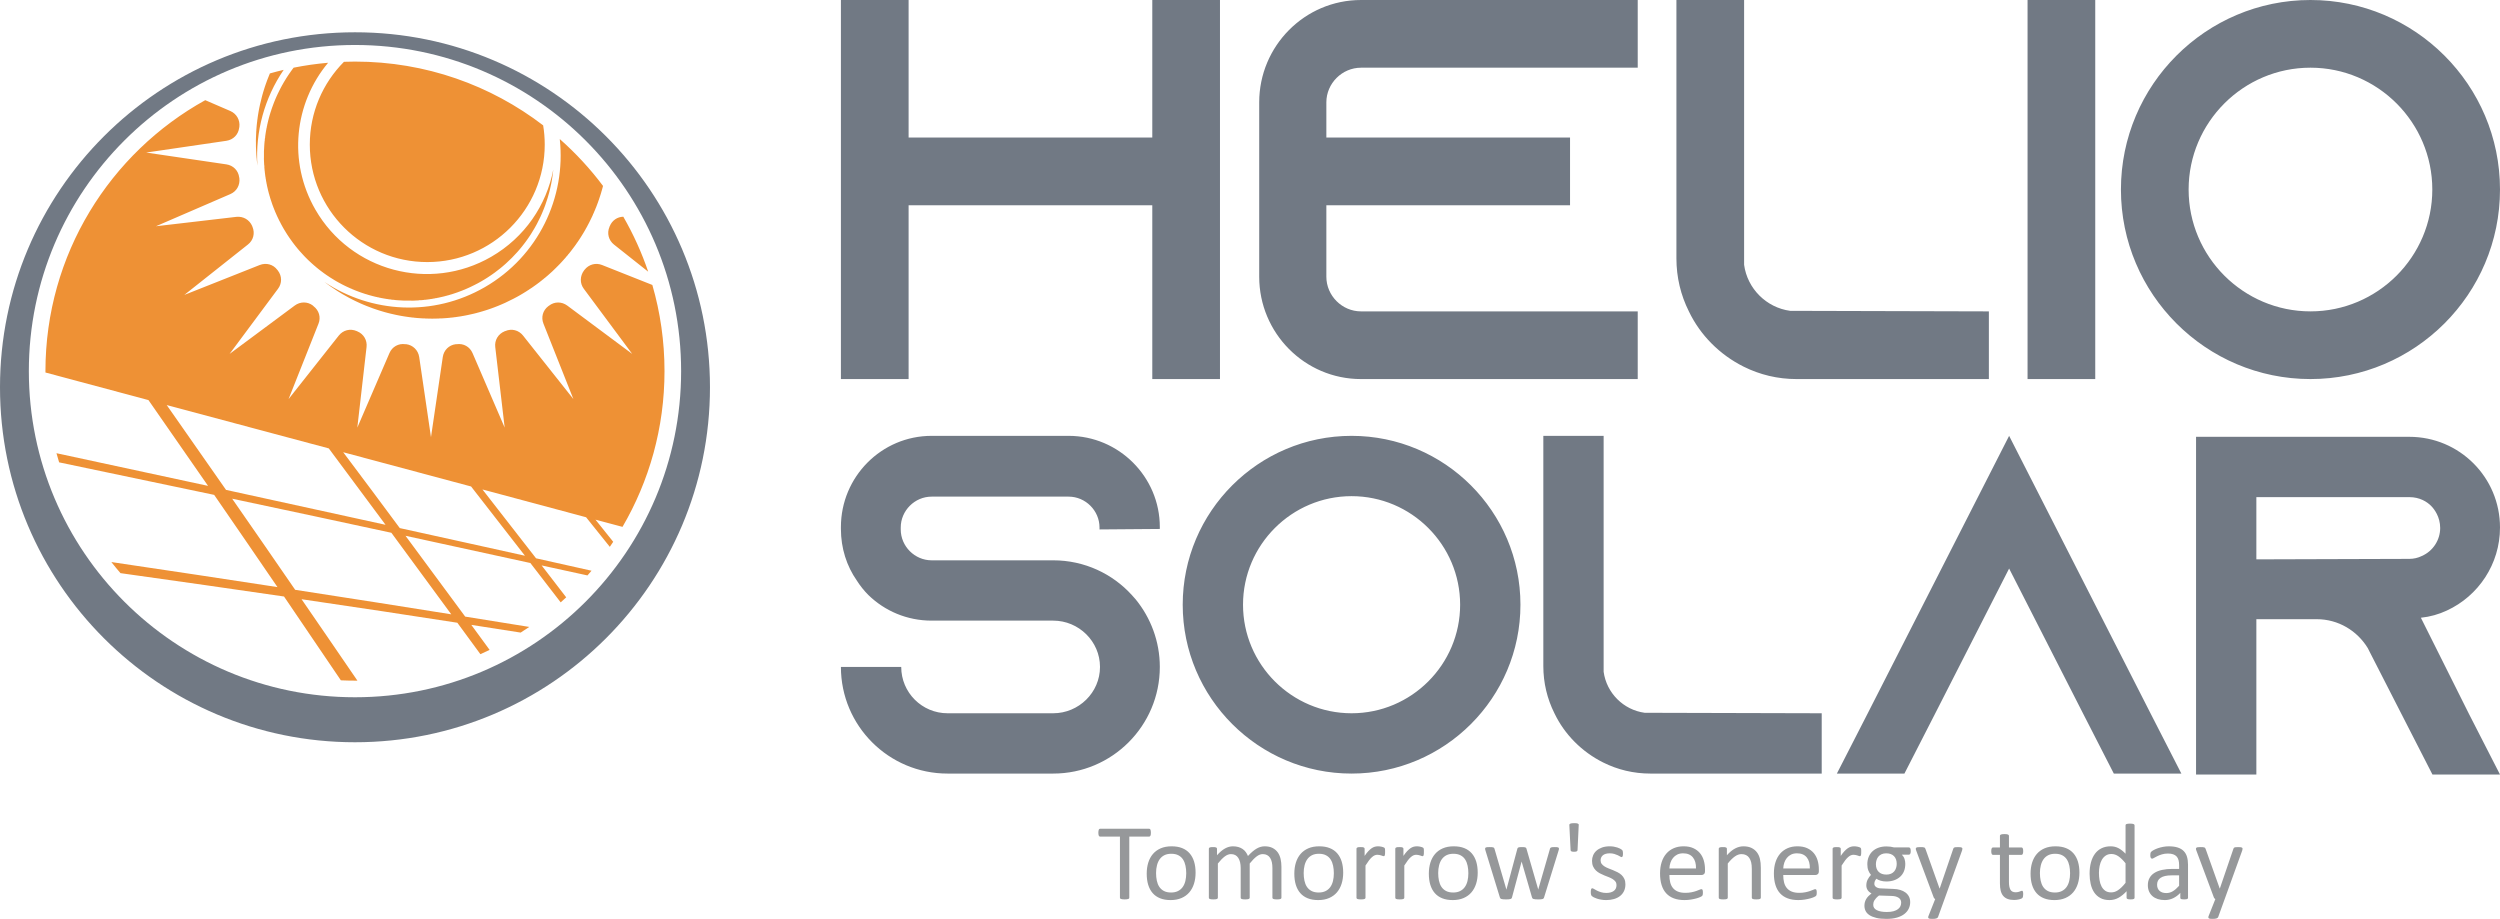
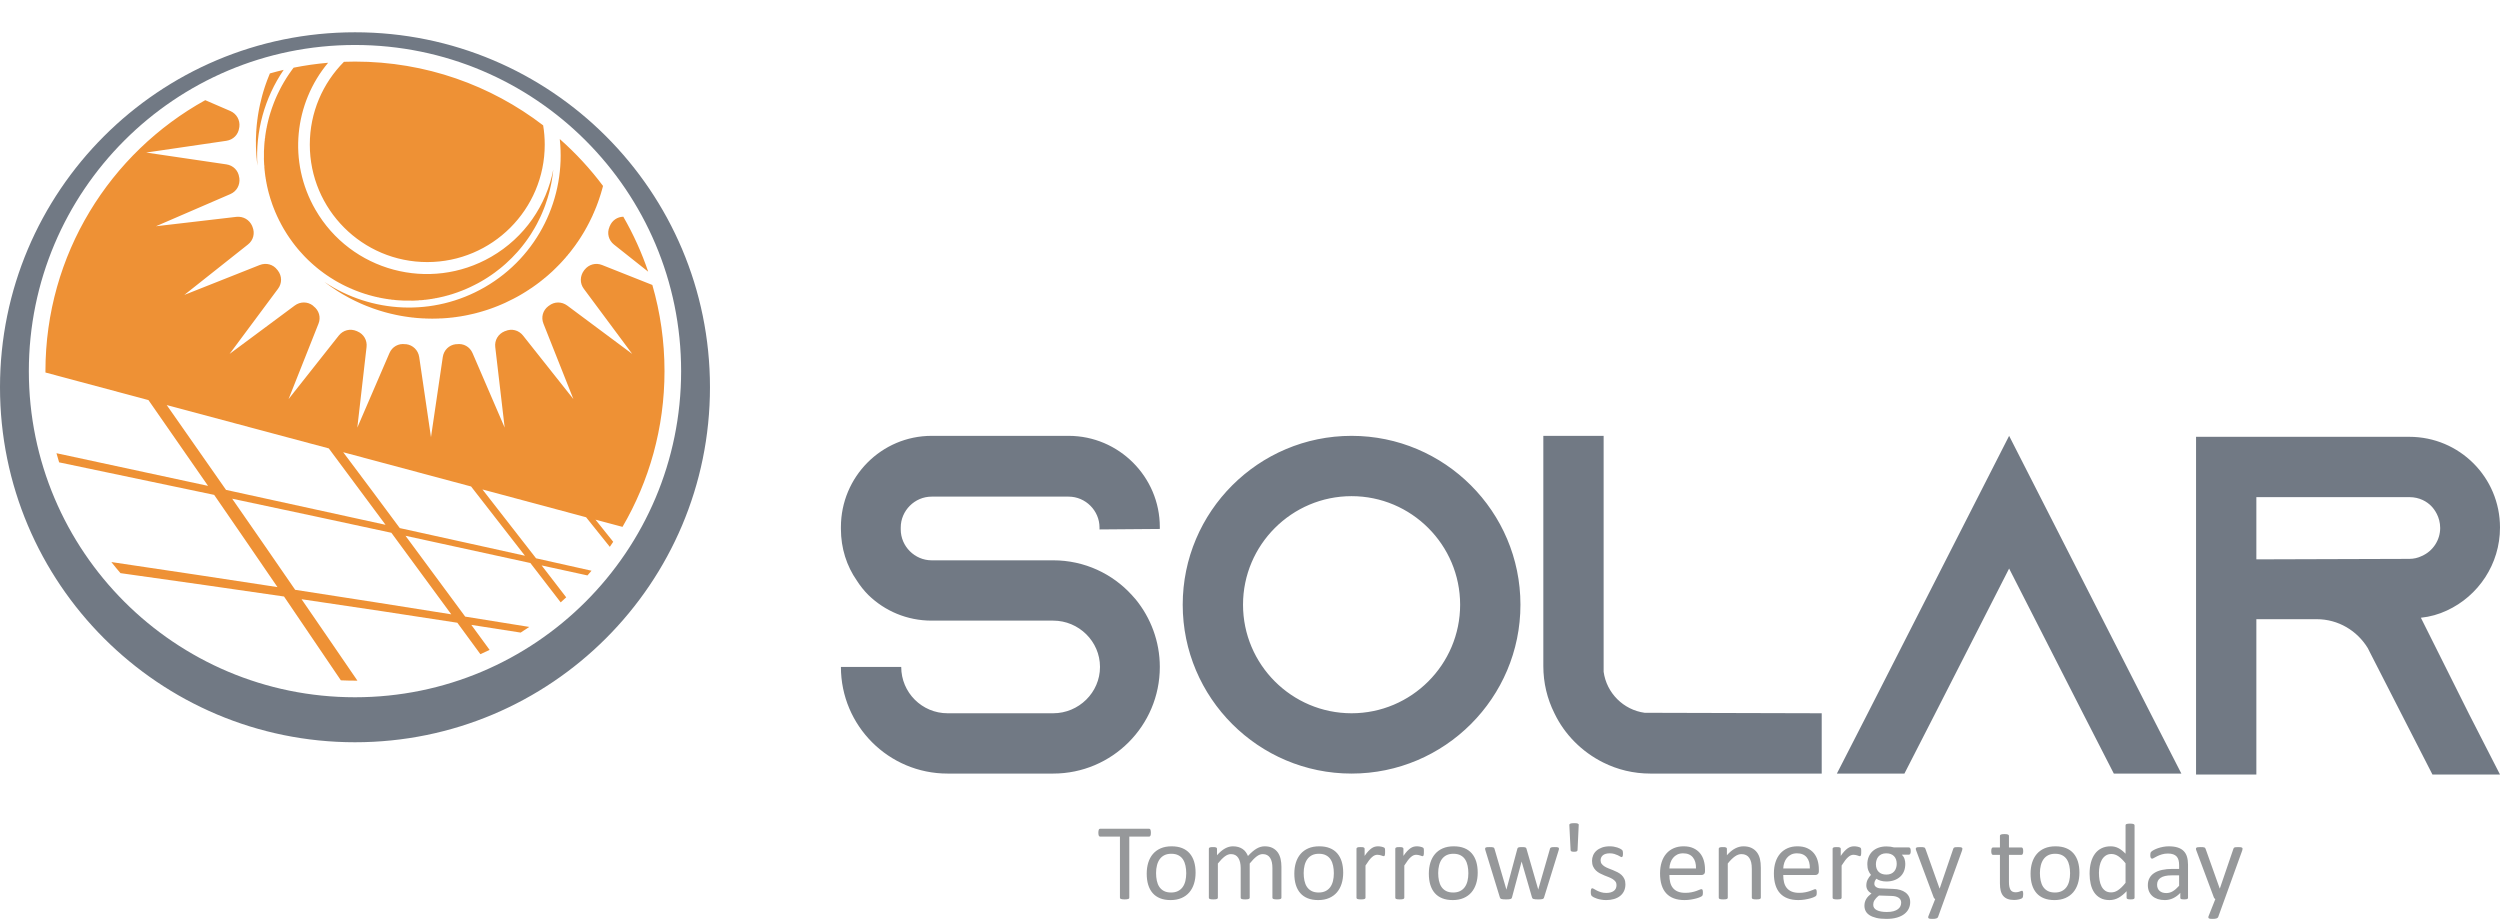
<svg xmlns="http://www.w3.org/2000/svg" xml:space="preserve" width="147.442mm" height="54.193mm" style="shape-rendering:geometricPrecision; text-rendering:geometricPrecision; image-rendering:optimizeQuality; fill-rule:evenodd; clip-rule:evenodd" viewBox="0 0 14729.93 5414.03">
  <defs>
    <style type="text/css">  .fil3 {fill:#EE9135} .fil4 {fill:#717984} .fil2 {fill:#F19003} .fil1 {fill:#96989A;fill-rule:nonzero} .fil0 {fill:#717984;fill-rule:nonzero}  </style>
  </defs>
  <g id="Слой_x0020_1">
    <g id="_2428123546368">
      <g>
-         <path class="fil0" d="M6789.25 0l0 810.42 -1435.77 0 0 -810.42 -398.83 0 0 2233.43 398.83 0 0 -1024.19 1435.77 0 0 1024.19 398.82 0 0 -2233.43 -398.82 0zm1229.79 398.82l1630.4 0 0 -398.82 -1630.4 0c-331.82,0 -599.83,271.2 -599.83,603.03l0 1027.38c0,331.83 268.01,603.03 599.83,603.03l1630.4 0 0 -398.82 -1630.4 0c-111.67,0 -204.19,-92.53 -204.19,-204.2l0 -421.16 1435.77 0 0 -398.82 -1435.77 0 0 -207.39c0,-111.67 92.52,-204.2 204.19,-204.2zm2528.37 1432.58c-140.38,-19.14 -252.06,-130.81 -271.2,-271.2l0 -1560.21 -398.83 0 0 1521.92c0,111.67 25.53,216.97 73.39,312.69 67.01,140.38 181.86,255.24 322.25,325.44 95.72,47.86 201.02,73.39 312.69,73.39l1132.66 0 0 -398.82 -1170.96 -3.2zm1797.72 402.02l0 -2233.43 -398.83 0 0 2233.43 398.83 0zm1268.07 -2233.43c-615.78,0 -1116.71,500.93 -1116.71,1116.72 0,615.78 500.93,1116.71 1116.71,1116.71 615.79,0 1116.72,-500.93 1116.72,-1116.71 0,-615.79 -500.93,-1116.72 -1116.72,-1116.72zm0 1834.61c-395.64,0 -717.89,-322.26 -717.89,-717.89 0,-395.64 322.25,-717.9 717.89,-717.9 395.64,0 717.89,322.26 717.89,717.9 0,395.63 -322.25,717.89 -717.89,717.89z" />
        <path class="fil0" d="M6833.65 3116.61l0 -11.37c0,-295.63 -241.63,-537.26 -537.27,-537.26l-807.31 0c-295.64,0 -534.42,241.63 -534.42,537.26l0 11.37c0,113.71 34.11,218.89 93.81,304.17 19.89,31.27 42.64,59.7 68.22,85.28 96.65,93.81 227.41,150.66 372.39,150.66l716.35 0c150.66,0 275.74,122.23 275.74,272.9 0,150.66 -125.08,272.9 -275.74,272.9l-622.55 0c-150.65,0 -272.9,-122.23 -272.9,-272.9l-355.33 0c0,346.8 281.42,628.23 628.22,628.23l622.55 0c346.8,0 628.23,-281.43 628.23,-628.23 0,-150.66 -54.01,-289.95 -142.13,-397.98 -8.53,-8.52 -14.22,-17.05 -22.75,-25.59 -113.7,-125.07 -278.58,-204.67 -463.35,-204.67l-716.35 0c-99.49,0 -181.93,-82.43 -181.93,-181.92l0 -11.37c0,-99.49 82.44,-181.93 181.93,-181.93l807.31 0c99.49,0 181.93,82.44 181.93,181.93l0 11.37 355.34 -2.85zm1129.8 -548.63c-548.64,0 -994.94,446.3 -994.94,994.93 0,548.64 446.3,994.94 994.94,994.94 548.63,0 994.93,-446.3 994.93,-994.94 0,-548.63 -446.3,-994.93 -994.93,-994.93zm0 1634.53c-352.49,0 -639.6,-287.1 -639.6,-639.6 0,-352.49 287.11,-639.6 639.6,-639.6 352.49,0 639.6,287.11 639.6,639.6 0,352.5 -287.11,639.6 -639.6,639.6zm1726.76 -2.84c-125.08,-17.06 -224.57,-116.56 -241.63,-241.63l0 -1390.07 -355.34 0 0 1355.95c0,99.49 22.74,193.3 65.39,278.58 59.69,125.08 162.02,227.42 287.1,289.96 85.29,42.64 179.09,65.38 278.58,65.38l1009.15 0 0 -355.34 -1043.26 -2.84zm2980.38 2.84l-832.9 -1634.53 -832.9 1634.53 -181.93 355.34 397.98 0 181.93 -355.34 434.93 -852.8 434.93 852.8 181.93 355.34 397.97 0 -181.92 -355.34zm1593.15 -562.85c0,0 0,0 0,0 54.01,-5.68 105.18,-19.9 153.5,-42.64 184.78,-85.28 312.7,-272.9 312.7,-488.94 0,-147.83 -59.69,-281.43 -156.35,-378.08 -96.65,-96.65 -230.26,-156.34 -378.07,-156.34l-1256.45 0 0 1989.87 355.33 0 0 -915.33 355.34 0c127.92,0 238.79,68.22 301.33,170.56l8.52 17.05 190.46 372.39 181.93 355.34 397.98 0 -181.93 -355.34 -284.27 -568.53zm-969.35 -343.97l0 -366.71 901.13 0c62.54,0 105.18,28.43 127.93,51.17 19.89,19.9 54.01,65.39 54.01,130.76 0,71.07 -42.64,136.45 -108.03,164.88 -22.74,11.37 -48.32,17.05 -73.91,17.05l-901.13 2.84z" />
      </g>
      <g>
        <path class="fil1" d="M6781.01 4906.43c0,4.04 -0.22,7.53 -0.66,10.49 -0.44,2.95 -1.09,5.35 -2.08,7.21 -0.98,1.75 -2.08,3.17 -3.5,3.94 -1.42,0.87 -2.95,1.31 -4.6,1.31l-116.41 0 0 359.6c0,1.76 -0.43,3.18 -1.31,4.49 -0.87,1.31 -2.3,2.3 -4.48,3.06 -2.08,0.77 -4.93,1.43 -8.42,1.97 -3.61,0.55 -7.98,0.77 -13.34,0.77 -5.14,0 -9.5,-0.22 -13.12,-0.77 -3.61,-0.54 -6.55,-1.2 -8.63,-1.97 -2.19,-0.76 -3.61,-1.75 -4.48,-3.06 -0.88,-1.31 -1.32,-2.73 -1.32,-4.49l0 -359.6 -116.41 0c-1.64,0 -3.17,-0.44 -4.59,-1.31 -1.42,-0.77 -2.52,-2.19 -3.39,-3.94 -0.77,-1.86 -1.54,-4.27 -2.08,-7.21 -0.55,-2.96 -0.77,-6.45 -0.77,-10.49 0,-4.05 0.22,-7.65 0.77,-10.72 0.54,-3.06 1.31,-5.57 2.08,-7.43 0.87,-1.97 1.97,-3.39 3.39,-4.15 1.42,-0.88 2.95,-1.32 4.59,-1.32l287.9 0c1.65,0 3.18,0.44 4.6,1.32 1.42,0.76 2.52,2.18 3.5,4.15 0.99,1.86 1.64,4.38 2.08,7.43 0.44,3.07 0.66,6.67 0.66,10.72zm263.32 235.32c0,23.5 -3.07,45.15 -9.29,64.93 -6.12,19.67 -15.42,36.72 -27.65,51.04 -12.25,14.33 -27.65,25.48 -46.03,33.45 -18.47,7.98 -39.89,12.03 -64.16,12.03 -23.72,0 -44.38,-3.5 -61.97,-10.6 -17.6,-7 -32.25,-17.27 -43.94,-30.72 -11.7,-13.45 -20.44,-29.84 -26.23,-48.96 -5.79,-19.24 -8.64,-40.99 -8.64,-65.37 0,-23.5 3.07,-45.15 9.07,-64.82 6.12,-19.78 15.31,-36.83 27.55,-51.15 12.24,-14.32 27.54,-25.36 45.91,-33.34 18.36,-7.87 39.78,-11.81 64.27,-11.81 23.72,0 44.38,3.5 61.97,10.61 17.6,6.99 32.25,17.26 43.95,30.71 11.69,13.45 20.54,29.73 26.44,48.96 5.79,19.24 8.75,40.88 8.75,65.04zm-55.1 3.39c0,-15.62 -1.42,-30.38 -4.37,-44.27 -2.85,-13.88 -7.65,-26.01 -14.33,-36.5 -6.55,-10.49 -15.62,-18.8 -26.99,-24.81 -11.26,-6.12 -25.47,-9.19 -42.41,-9.19 -15.62,0 -29.07,2.74 -40.33,8.31 -11.26,5.57 -20.44,13.45 -27.76,23.61 -7.32,10.17 -12.68,22.19 -16.17,36.08 -3.61,13.88 -5.35,29.07 -5.35,45.47 0,15.84 1.42,30.71 4.37,44.6 2.85,13.88 7.65,26.01 14.43,36.39 6.78,10.28 15.85,18.58 27.11,24.6 11.37,6.12 25.58,9.18 42.52,9.18 15.41,0 28.74,-2.74 40.11,-8.31 11.37,-5.57 20.66,-13.33 27.98,-23.39 7.32,-10.05 12.68,-22.08 16.06,-35.96 3.39,-13.89 5.14,-29.19 5.14,-45.81zm560.95 144.17c0,1.75 -0.44,3.18 -1.31,4.38 -0.88,1.09 -2.19,2.19 -4.16,3.06 -1.86,0.77 -4.6,1.43 -7.98,1.86 -3.39,0.44 -7.65,0.66 -12.79,0.66 -5.35,0 -9.73,-0.22 -13.12,-0.66 -3.39,-0.43 -6.11,-1.09 -8.19,-1.86 -1.97,-0.87 -3.4,-1.97 -4.27,-3.06 -0.88,-1.2 -1.31,-2.63 -1.31,-4.38l0 -175.21c0,-12.24 -1.1,-23.39 -3.18,-33.34 -2.18,-10.05 -5.57,-18.69 -10.27,-26.01 -4.71,-7.21 -10.6,-12.79 -17.81,-16.61 -7.22,-3.83 -15.74,-5.79 -25.59,-5.79 -12.13,0 -24.37,4.71 -36.5,14.11 -12.24,9.4 -25.8,23.17 -40.44,41.31l0 201.56c0,1.75 -0.44,3.18 -1.31,4.38 -0.88,1.09 -2.3,2.19 -4.38,3.06 -1.97,0.77 -4.7,1.43 -8.19,1.86 -3.4,0.44 -7.65,0.66 -12.79,0.66 -5.04,0 -9.19,-0.22 -12.8,-0.66 -3.5,-0.43 -6.33,-1.09 -8.3,-1.86 -2.08,-0.87 -3.5,-1.97 -4.27,-3.06 -0.76,-1.2 -1.09,-2.63 -1.09,-4.38l0 -175.21c0,-12.24 -1.21,-23.39 -3.5,-33.34 -2.41,-10.05 -5.9,-18.69 -10.61,-26.01 -4.7,-7.21 -10.6,-12.79 -17.7,-16.61 -7.21,-3.83 -15.62,-5.79 -25.47,-5.79 -12.14,0 -24.49,4.71 -36.83,14.11 -12.36,9.4 -25.8,23.17 -40.33,41.31l0 201.56c0,1.75 -0.44,3.18 -1.32,4.38 -0.87,1.09 -2.18,2.19 -4.15,3.06 -1.97,0.77 -4.6,1.43 -8.09,1.86 -3.39,0.44 -7.76,0.66 -13.12,0.66 -5.24,0 -9.51,-0.22 -12.9,-0.66 -3.5,-0.43 -6.23,-1.09 -8.2,-1.86 -2.07,-0.87 -3.5,-1.97 -4.26,-3.06 -0.77,-1.2 -1.1,-2.63 -1.1,-4.38l0 -288.34c0,-1.75 0.33,-3.17 0.99,-4.37 0.65,-1.1 1.86,-2.19 3.83,-3.18 1.97,-0.98 4.37,-1.64 7.43,-1.96 2.95,-0.33 6.99,-0.44 11.91,-0.44 4.71,0 8.64,0.11 11.7,0.44 3.17,0.32 5.57,0.98 7.32,1.96 1.64,0.99 2.95,2.08 3.72,3.18 0.66,1.2 1.09,2.62 1.09,4.37l0 38.15c16.18,-18.25 32.03,-31.59 47.33,-40.01 15.2,-8.41 30.71,-12.68 46.24,-12.68 12.02,0 22.73,1.42 32.24,4.16 9.51,2.84 17.93,6.66 25.15,11.7 7.32,5.03 13.55,11.04 18.58,18.03 5.14,6.88 9.4,14.65 12.9,23.28 9.61,-10.49 18.69,-19.34 27.32,-26.66 8.63,-7.32 16.94,-13.12 24.92,-17.71 7.98,-4.48 15.74,-7.75 23.29,-9.72 7.65,-2.08 15.2,-3.07 22.84,-3.07 18.58,0 34.11,3.28 46.67,9.73 12.57,6.55 22.74,15.31 30.61,26.12 7.75,10.93 13.22,23.72 16.61,38.36 3.28,14.65 4.92,30.06 4.92,46.35l0 182.31zm363.87 -147.56c0,23.5 -3.07,45.15 -9.29,64.93 -6.12,19.67 -15.42,36.72 -27.65,51.04 -12.25,14.33 -27.65,25.48 -46.03,33.45 -18.47,7.98 -39.89,12.03 -64.16,12.03 -23.72,0 -44.38,-3.5 -61.97,-10.6 -17.6,-7 -32.25,-17.27 -43.94,-30.72 -11.7,-13.45 -20.44,-29.84 -26.23,-48.96 -5.79,-19.24 -8.64,-40.99 -8.64,-65.37 0,-23.5 3.07,-45.15 9.07,-64.82 6.12,-19.78 15.31,-36.83 27.55,-51.15 12.24,-14.32 27.54,-25.36 45.91,-33.34 18.36,-7.87 39.78,-11.81 64.27,-11.81 23.72,0 44.38,3.5 61.97,10.61 17.6,6.99 32.25,17.26 43.95,30.71 11.69,13.45 20.54,29.73 26.44,48.96 5.79,19.24 8.75,40.88 8.75,65.04zm-55.1 3.39c0,-15.62 -1.42,-30.38 -4.37,-44.27 -2.85,-13.88 -7.65,-26.01 -14.33,-36.5 -6.55,-10.49 -15.62,-18.8 -26.99,-24.81 -11.26,-6.12 -25.47,-9.19 -42.41,-9.19 -15.62,0 -29.07,2.74 -40.33,8.31 -11.26,5.57 -20.44,13.45 -27.76,23.61 -7.32,10.17 -12.68,22.19 -16.17,36.08 -3.61,13.88 -5.35,29.07 -5.35,45.47 0,15.84 1.42,30.71 4.37,44.6 2.85,13.88 7.65,26.01 14.43,36.39 6.78,10.28 15.85,18.58 27.11,24.6 11.37,6.12 25.58,9.18 42.52,9.18 15.41,0 28.74,-2.74 40.11,-8.31 11.37,-5.57 20.66,-13.33 27.98,-23.39 7.32,-10.05 12.68,-22.08 16.06,-35.96 3.39,-13.89 5.14,-29.19 5.14,-45.81zm301.9 -125.48c0,4.71 -0.11,8.64 -0.33,11.81 -0.22,3.17 -0.65,5.68 -1.31,7.54 -0.55,1.86 -1.42,3.17 -2.41,4.16 -0.87,0.98 -2.18,1.42 -3.94,1.42 -1.75,0 -3.82,-0.44 -6.22,-1.42 -2.52,-0.99 -5.24,-1.97 -8.31,-2.85 -3.06,-0.98 -6.55,-1.86 -10.38,-2.73 -3.83,-0.88 -7.98,-1.32 -12.46,-1.32 -5.35,0 -10.61,1.1 -15.74,3.18 -5.03,2.18 -10.49,5.67 -16.06,10.71 -5.68,4.92 -11.59,11.48 -17.81,19.56 -6.12,8.2 -13.01,18.14 -20.44,29.95l0 189.64c0,1.75 -0.44,3.18 -1.32,4.38 -0.87,1.09 -2.18,2.19 -4.15,3.06 -1.97,0.77 -4.6,1.43 -8.09,1.86 -3.39,0.44 -7.76,0.66 -13.12,0.66 -5.24,0 -9.51,-0.22 -12.9,-0.66 -3.5,-0.43 -6.23,-1.09 -8.2,-1.86 -2.07,-0.87 -3.5,-1.97 -4.26,-3.06 -0.77,-1.2 -1.1,-2.63 -1.1,-4.38l0 -288.34c0,-1.75 0.33,-3.17 0.99,-4.37 0.65,-1.1 1.86,-2.19 3.83,-3.18 1.97,-0.98 4.37,-1.64 7.43,-1.96 2.95,-0.33 6.99,-0.44 11.91,-0.44 4.71,0 8.64,0.11 11.7,0.44 3.17,0.32 5.57,0.98 7.32,1.96 1.64,0.99 2.95,2.08 3.72,3.18 0.66,1.2 1.09,2.62 1.09,4.37l0 41.98c7.87,-11.59 15.31,-20.99 22.19,-28.31 7,-7.21 13.56,-13.01 19.68,-17.16 6.22,-4.15 12.35,-6.99 18.36,-8.63 6.11,-1.64 12.24,-2.41 18.47,-2.41 2.73,0 5.9,0.11 9.4,0.44 3.5,0.33 7.21,0.98 11.04,1.75 3.83,0.88 7.32,1.86 10.38,2.95 3.06,1.1 5.24,2.08 6.56,3.18 1.31,1.09 2.18,2.08 2.51,3.06 0.44,0.99 0.88,2.19 1.21,3.61 0.32,1.53 0.54,3.72 0.65,6.56 0.11,2.95 0.11,6.77 0.11,11.69zm228.66 0c0,4.71 -0.11,8.64 -0.33,11.81 -0.22,3.17 -0.65,5.68 -1.31,7.54 -0.55,1.86 -1.42,3.17 -2.41,4.16 -0.87,0.98 -2.18,1.42 -3.94,1.42 -1.75,0 -3.82,-0.44 -6.22,-1.42 -2.52,-0.99 -5.24,-1.97 -8.31,-2.85 -3.06,-0.98 -6.55,-1.86 -10.38,-2.73 -3.83,-0.88 -7.98,-1.32 -12.46,-1.32 -5.35,0 -10.61,1.1 -15.74,3.18 -5.03,2.18 -10.49,5.67 -16.06,10.71 -5.68,4.92 -11.59,11.48 -17.81,19.56 -6.12,8.2 -13.01,18.14 -20.44,29.95l0 189.64c0,1.75 -0.44,3.18 -1.32,4.38 -0.87,1.09 -2.18,2.19 -4.15,3.06 -1.97,0.77 -4.6,1.43 -8.09,1.86 -3.39,0.44 -7.76,0.66 -13.12,0.66 -5.24,0 -9.51,-0.22 -12.9,-0.66 -3.5,-0.43 -6.23,-1.09 -8.2,-1.86 -2.07,-0.87 -3.5,-1.97 -4.26,-3.06 -0.77,-1.2 -1.1,-2.63 -1.1,-4.38l0 -288.34c0,-1.75 0.33,-3.17 0.99,-4.37 0.65,-1.1 1.86,-2.19 3.83,-3.18 1.97,-0.98 4.37,-1.64 7.43,-1.96 2.95,-0.33 6.99,-0.44 11.91,-0.44 4.71,0 8.64,0.11 11.7,0.44 3.17,0.32 5.57,0.98 7.32,1.96 1.64,0.99 2.95,2.08 3.72,3.18 0.66,1.2 1.09,2.62 1.09,4.37l0 41.98c7.87,-11.59 15.31,-20.99 22.19,-28.31 7,-7.21 13.56,-13.01 19.68,-17.16 6.22,-4.15 12.35,-6.99 18.36,-8.63 6.11,-1.64 12.24,-2.41 18.47,-2.41 2.73,0 5.9,0.11 9.4,0.44 3.5,0.33 7.21,0.98 11.04,1.75 3.83,0.88 7.32,1.86 10.38,2.95 3.06,1.1 5.24,2.08 6.56,3.18 1.31,1.09 2.18,2.08 2.51,3.06 0.44,0.99 0.88,2.19 1.21,3.61 0.32,1.53 0.54,3.72 0.65,6.56 0.11,2.95 0.11,6.77 0.11,11.69zm317.09 122.09c0,23.5 -3.07,45.15 -9.29,64.93 -6.12,19.67 -15.42,36.72 -27.65,51.04 -12.25,14.33 -27.65,25.48 -46.03,33.45 -18.47,7.98 -39.89,12.03 -64.16,12.03 -23.72,0 -44.38,-3.5 -61.97,-10.6 -17.6,-7 -32.25,-17.27 -43.94,-30.72 -11.7,-13.45 -20.44,-29.84 -26.23,-48.96 -5.79,-19.24 -8.64,-40.99 -8.64,-65.37 0,-23.5 3.07,-45.15 9.07,-64.82 6.12,-19.78 15.31,-36.83 27.55,-51.15 12.24,-14.32 27.54,-25.36 45.91,-33.34 18.36,-7.87 39.78,-11.81 64.27,-11.81 23.72,0 44.38,3.5 61.97,10.61 17.6,6.99 32.25,17.26 43.95,30.71 11.69,13.45 20.54,29.73 26.44,48.96 5.79,19.24 8.75,40.88 8.75,65.04zm-55.1 3.39c0,-15.62 -1.42,-30.38 -4.37,-44.27 -2.85,-13.88 -7.65,-26.01 -14.33,-36.5 -6.55,-10.49 -15.62,-18.8 -26.99,-24.81 -11.26,-6.12 -25.47,-9.19 -42.41,-9.19 -15.62,0 -29.07,2.74 -40.33,8.31 -11.26,5.57 -20.44,13.45 -27.76,23.61 -7.32,10.17 -12.68,22.19 -16.17,36.08 -3.61,13.88 -5.35,29.07 -5.35,45.47 0,15.84 1.42,30.71 4.37,44.6 2.85,13.88 7.65,26.01 14.43,36.39 6.78,10.28 15.85,18.58 27.11,24.6 11.37,6.12 25.58,9.18 42.52,9.18 15.41,0 28.74,-2.74 40.11,-8.31 11.37,-5.57 20.66,-13.33 27.98,-23.39 7.32,-10.05 12.68,-22.08 16.06,-35.96 3.39,-13.89 5.14,-29.19 5.14,-45.81zm533.83 -144.82c0,1.53 -0.22,3.28 -0.65,5.46 -0.44,2.08 -1.21,4.81 -2.3,7.97l-84.82 273.92c-0.66,2.41 -1.64,4.38 -3.07,5.79 -1.31,1.53 -3.28,2.74 -5.68,3.5 -2.51,0.88 -5.89,1.53 -10.16,1.86 -4.27,0.33 -9.62,0.44 -15.95,0.44 -6.67,0 -12.25,-0.22 -16.72,-0.66 -4.49,-0.43 -7.98,-1.09 -10.72,-1.86 -2.62,-0.87 -4.59,-2.08 -5.89,-3.61 -1.32,-1.42 -2.19,-3.28 -2.85,-5.46l-60.55 -209.21 -0.66 -2.84 -0.65 2.84 -56.08 209.21c-0.55,2.41 -1.64,4.38 -2.95,5.79 -1.43,1.53 -3.5,2.74 -6.23,3.5 -2.84,0.88 -6.45,1.53 -10.82,1.86 -4.38,0.33 -9.73,0.44 -16.17,0.44 -6.56,0 -11.92,-0.22 -16.18,-0.66 -4.15,-0.43 -7.54,-1.09 -10.16,-1.86 -2.74,-0.87 -4.71,-2.08 -5.9,-3.61 -1.31,-1.42 -2.3,-3.28 -2.95,-5.46l-84.17 -273.92c-1.09,-3.17 -1.86,-5.89 -2.3,-7.97 -0.43,-2.19 -0.65,-3.94 -0.65,-5.46 0,-1.97 0.44,-3.5 1.31,-4.71 0.88,-1.09 2.3,-2.08 4.38,-2.84 1.97,-0.77 4.7,-1.21 8.08,-1.42 3.5,-0.22 7.65,-0.33 12.58,-0.33 5.89,0 10.71,0.11 14.32,0.44 3.72,0.32 6.44,0.87 8.41,1.64 1.86,0.76 3.28,1.86 4.16,3.17 0.77,1.42 1.53,3.06 2.19,5.03l69.51 238.06 0.66 2.85 0.65 -2.85 63.73 -238.06c0.44,-1.97 1.09,-3.61 2.08,-5.03 0.87,-1.31 2.41,-2.41 4.27,-3.17 1.97,-0.77 4.59,-1.32 7.86,-1.64 3.29,-0.33 7.65,-0.44 13.01,-0.44 5.14,0 9.29,0.11 12.57,0.44 3.4,0.32 6.01,0.87 7.87,1.64 1.97,0.76 3.28,1.75 4.16,3.06 0.87,1.31 1.53,2.74 1.97,4.49l68.86 238.71 0.65 2.85 0.33 -2.85 68.53 -238.06c0.33,-1.97 1.09,-3.61 2.08,-5.03 0.87,-1.31 2.41,-2.41 4.48,-3.17 1.97,-0.77 4.71,-1.32 8.31,-1.64 3.5,-0.33 7.98,-0.44 13.56,-0.44 5.14,0 9.29,0.11 12.35,0.33 3.06,0.21 5.57,0.76 7.32,1.64 1.86,0.76 3.17,1.75 3.94,2.84 0.65,1.1 1.09,2.52 1.09,4.49zm391.52 210.3c0,14.76 -2.73,27.87 -8.19,39.46 -5.46,11.47 -13.12,21.2 -23.18,29.07 -10.05,7.87 -21.97,13.88 -35.85,17.92 -13.89,4.05 -29.18,6.12 -45.8,6.12 -10.28,0 -20.01,-0.77 -29.3,-2.41 -9.29,-1.53 -17.59,-3.5 -25.03,-6.01 -7.32,-2.4 -13.56,-4.92 -18.69,-7.54 -5.14,-2.62 -8.85,-5.03 -11.15,-7.1 -2.41,-2.08 -4.16,-5.14 -5.14,-8.96 -1.09,-3.83 -1.64,-9.07 -1.64,-15.73 0,-4.05 0.22,-7.43 0.65,-10.17 0.44,-2.84 0.99,-5.03 1.54,-6.77 0.65,-1.75 1.64,-2.96 2.73,-3.72 1.2,-0.77 2.52,-1.1 4.05,-1.1 2.3,0 5.79,1.43 10.38,4.38 4.6,2.85 10.28,6.01 16.94,9.4 6.67,3.39 14.65,6.55 23.83,9.4 9.18,2.95 19.68,4.38 31.59,4.38 8.96,0 17.05,-0.99 24.27,-2.96 7.32,-1.86 13.56,-4.7 18.91,-8.52 5.35,-3.72 9.4,-8.53 12.35,-14.33 2.85,-5.78 4.27,-12.68 4.27,-20.65 0,-8.09 -2.08,-14.98 -6.23,-20.44 -4.16,-5.57 -9.62,-10.5 -16.39,-14.76 -6.88,-4.27 -14.54,-8.09 -23.06,-11.37 -8.53,-3.28 -17.27,-6.77 -26.34,-10.39 -8.96,-3.71 -17.82,-7.75 -26.45,-12.35 -8.63,-4.59 -16.28,-10.16 -23.17,-16.83 -6.78,-6.66 -12.25,-14.54 -16.39,-23.72 -4.16,-9.18 -6.23,-20.11 -6.23,-33.01 0,-11.26 2.19,-22.08 6.55,-32.46 4.38,-10.39 10.93,-19.46 19.68,-27.22 8.85,-7.75 19.78,-14.1 32.9,-18.8 13.12,-4.7 28.42,-6.99 46.02,-6.99 7.65,0 15.31,0.66 23.06,1.97 7.65,1.31 14.55,3.07 20.77,5.03 6.23,1.97 11.48,4.16 15.85,6.45 4.37,2.41 7.75,4.38 9.94,6.23 2.3,1.75 3.72,3.28 4.49,4.48 0.76,1.31 1.31,2.74 1.64,4.38 0.33,1.53 0.66,3.5 0.98,5.79 0.33,2.4 0.44,5.24 0.44,8.63 0,3.61 -0.11,6.77 -0.44,9.4 -0.32,2.63 -0.87,4.81 -1.64,6.44 -0.76,1.75 -1.64,2.96 -2.73,3.72 -1.1,0.77 -2.3,1.1 -3.5,1.1 -1.97,0 -4.71,-1.21 -8.42,-3.61 -3.61,-2.3 -8.3,-4.82 -14.1,-7.54 -5.79,-2.74 -12.57,-5.24 -20.33,-7.54 -7.76,-2.41 -16.72,-3.61 -26.78,-3.61 -8.96,0 -16.93,0.98 -23.72,3.06 -6.88,1.97 -12.46,4.82 -16.83,8.53 -4.37,3.72 -7.75,8.08 -9.94,13.22 -2.3,5.04 -3.39,10.61 -3.39,16.51 0,8.3 2.18,15.3 6.44,20.98 4.27,5.68 9.73,10.6 16.61,14.87 6.77,4.27 14.65,8.09 23.39,11.59 8.75,3.39 17.6,6.88 26.67,10.49 9.07,3.72 18.03,7.76 26.88,12.25 8.86,4.48 16.72,9.94 23.51,16.28 6.88,6.44 12.35,14.1 16.5,23.06 4.16,8.96 6.22,19.68 6.22,32.03zm469.03 -78.04c0,8.31 -2.08,14.21 -6.23,17.82 -4.16,3.5 -8.96,5.24 -14.32,5.24l-189.32 0c0,16.06 1.64,30.49 4.82,43.28 3.17,12.9 8.52,23.94 16.06,33.12 7.43,9.18 17.16,16.18 29.07,21.1 12.03,4.92 26.67,7.43 43.94,7.43 13.67,0 25.9,-1.1 36.51,-3.39 10.71,-2.19 20,-4.71 27.76,-7.43 7.75,-2.74 14.21,-5.24 19.23,-7.43 5.03,-2.3 8.74,-3.39 11.37,-3.39 1.53,0 2.84,0.32 4.05,1.09 1.09,0.77 2.08,1.86 2.62,3.39 0.66,1.42 1.21,3.5 1.54,6.12 0.32,2.73 0.43,5.9 0.43,9.73 0,2.73 -0.11,5.14 -0.32,7.21 -0.22,1.97 -0.44,3.83 -0.77,5.35 -0.33,1.64 -0.88,3.06 -1.64,4.37 -0.77,1.21 -1.64,2.41 -2.85,3.61 -1.2,1.21 -4.7,3.07 -10.38,5.68 -5.79,2.74 -13.23,5.25 -22.41,7.87 -9.18,2.52 -19.78,4.82 -31.81,6.77 -12.02,2.08 -24.81,3.07 -38.47,3.07 -23.72,0 -44.38,-3.28 -62.19,-9.95 -17.82,-6.55 -32.79,-16.39 -44.93,-29.4 -12.13,-13.12 -21.31,-29.4 -27.43,-49.07 -6.23,-19.57 -9.29,-42.41 -9.29,-68.53 0,-24.71 3.17,-47 9.62,-66.79 6.33,-19.67 15.62,-36.5 27.65,-50.28 12.02,-13.77 26.66,-24.27 43.72,-31.7 17.05,-7.32 36.19,-11.04 57.27,-11.04 22.63,0 41.87,3.61 57.71,10.93 15.95,7.21 28.96,17.05 39.24,29.29 10.16,12.25 17.7,26.67 22.52,43.29 4.81,16.5 7.21,34.22 7.21,53.01l0 9.62zm-53.13 -15.62c0.66,-27.76 -5.46,-49.63 -18.47,-65.48 -13.01,-15.84 -32.13,-23.72 -57.59,-23.72 -13.12,0 -24.6,2.41 -34.44,7.32 -9.83,4.92 -18.03,11.48 -24.7,19.67 -6.67,8.09 -11.81,17.6 -15.42,28.31 -3.61,10.82 -5.68,22.08 -6.12,33.89l156.74 0zm382.01 172.36c0,1.75 -0.44,3.18 -1.31,4.38 -0.88,1.09 -2.19,2.19 -4.16,3.06 -1.97,0.77 -4.59,1.43 -8.08,1.86 -3.4,0.44 -7.65,0.66 -12.8,0.66 -5.46,0 -9.83,-0.22 -13.22,-0.66 -3.51,-0.43 -6.12,-1.09 -8.09,-1.86 -1.97,-0.87 -3.28,-1.97 -4.16,-3.06 -0.87,-1.2 -1.31,-2.63 -1.31,-4.38l0 -168.87c0,-16.39 -1.31,-29.73 -3.83,-39.68 -2.52,-10.05 -6.23,-18.69 -11.15,-26.01 -4.92,-7.21 -11.15,-12.79 -18.91,-16.61 -7.76,-3.83 -16.72,-5.79 -26.88,-5.79 -13.23,0 -26.34,4.71 -39.46,14.11 -13.23,9.4 -26.99,23.17 -41.42,41.31l0 201.56c0,1.75 -0.44,3.18 -1.32,4.38 -0.87,1.09 -2.18,2.19 -4.15,3.06 -1.97,0.77 -4.6,1.43 -8.09,1.86 -3.39,0.44 -7.76,0.66 -13.12,0.66 -5.24,0 -9.51,-0.22 -12.9,-0.66 -3.5,-0.43 -6.23,-1.09 -8.2,-1.86 -2.07,-0.87 -3.5,-1.97 -4.26,-3.06 -0.77,-1.2 -1.1,-2.63 -1.1,-4.38l0 -288.34c0,-1.75 0.33,-3.17 0.99,-4.37 0.65,-1.1 1.86,-2.19 3.83,-3.18 1.97,-0.98 4.37,-1.64 7.43,-1.96 2.95,-0.33 6.99,-0.44 11.91,-0.44 4.71,0 8.64,0.11 11.7,0.44 3.17,0.32 5.57,0.98 7.32,1.96 1.64,0.99 2.95,2.08 3.72,3.18 0.66,1.2 1.09,2.62 1.09,4.37l0 38.15c16.18,-18.25 32.25,-31.59 48.42,-40.01 16.06,-8.41 32.25,-12.68 48.64,-12.68 19.13,0 35.31,3.28 48.42,9.73 13.12,6.55 23.72,15.31 31.8,26.12 8.09,10.93 13.89,23.72 17.38,38.36 3.5,14.65 5.24,32.25 5.24,52.69l0 175.97zm341.91 -156.74c0,8.31 -2.08,14.21 -6.23,17.82 -4.16,3.5 -8.96,5.24 -14.32,5.24l-189.32 0c0,16.06 1.64,30.49 4.82,43.28 3.17,12.9 8.52,23.94 16.06,33.12 7.43,9.18 17.16,16.18 29.07,21.1 12.03,4.92 26.67,7.43 43.94,7.43 13.67,0 25.9,-1.1 36.51,-3.39 10.71,-2.19 20,-4.71 27.76,-7.43 7.75,-2.74 14.21,-5.24 19.23,-7.43 5.03,-2.3 8.74,-3.39 11.37,-3.39 1.53,0 2.84,0.32 4.05,1.09 1.09,0.77 2.08,1.86 2.62,3.39 0.66,1.42 1.21,3.5 1.54,6.12 0.32,2.73 0.43,5.9 0.43,9.73 0,2.73 -0.11,5.14 -0.32,7.21 -0.22,1.97 -0.44,3.83 -0.77,5.35 -0.33,1.64 -0.88,3.06 -1.64,4.37 -0.77,1.21 -1.64,2.41 -2.85,3.61 -1.2,1.21 -4.7,3.07 -10.38,5.68 -5.79,2.74 -13.23,5.25 -22.41,7.87 -9.18,2.52 -19.78,4.82 -31.81,6.77 -12.02,2.08 -24.81,3.07 -38.47,3.07 -23.72,0 -44.38,-3.28 -62.19,-9.95 -17.82,-6.55 -32.79,-16.39 -44.93,-29.4 -12.13,-13.12 -21.31,-29.4 -27.43,-49.07 -6.23,-19.57 -9.29,-42.41 -9.29,-68.53 0,-24.71 3.17,-47 9.62,-66.79 6.33,-19.67 15.62,-36.5 27.65,-50.28 12.02,-13.77 26.66,-24.27 43.72,-31.7 17.05,-7.32 36.19,-11.04 57.27,-11.04 22.63,0 41.87,3.61 57.71,10.93 15.95,7.21 28.96,17.05 39.24,29.29 10.16,12.25 17.7,26.67 22.52,43.29 4.81,16.5 7.21,34.22 7.21,53.01l0 9.62zm-53.13 -15.62c0.66,-27.76 -5.46,-49.63 -18.47,-65.48 -13.01,-15.84 -32.13,-23.72 -57.59,-23.72 -13.12,0 -24.6,2.41 -34.44,7.32 -9.83,4.92 -18.03,11.48 -24.7,19.67 -6.67,8.09 -11.81,17.6 -15.42,28.31 -3.61,10.82 -5.68,22.08 -6.12,33.89l156.74 0z" />
        <path class="fil1" d="M10966.2 5019.67c0,4.71 -0.11,8.64 -0.33,11.81 -0.22,3.17 -0.65,5.68 -1.31,7.54 -0.55,1.86 -1.42,3.17 -2.41,4.16 -0.87,0.98 -2.18,1.42 -3.94,1.42 -1.75,0 -3.82,-0.44 -6.22,-1.42 -2.52,-0.99 -5.24,-1.97 -8.31,-2.85 -3.06,-0.98 -6.55,-1.86 -10.38,-2.73 -3.83,-0.88 -7.98,-1.32 -12.46,-1.32 -5.35,0 -10.61,1.1 -15.74,3.18 -5.03,2.18 -10.49,5.67 -16.06,10.71 -5.68,4.92 -11.59,11.48 -17.81,19.56 -6.12,8.2 -13.01,18.14 -20.44,29.95l0 189.64c0,1.75 -0.44,3.18 -1.32,4.38 -0.87,1.09 -2.18,2.19 -4.15,3.06 -1.97,0.77 -4.6,1.43 -8.09,1.86 -3.39,0.44 -7.76,0.66 -13.12,0.66 -5.24,0 -9.51,-0.22 -12.9,-0.66 -3.5,-0.43 -6.23,-1.09 -8.2,-1.86 -2.07,-0.87 -3.5,-1.97 -4.26,-3.06 -0.77,-1.2 -1.1,-2.63 -1.1,-4.38l0 -288.34c0,-1.75 0.33,-3.17 0.99,-4.37 0.65,-1.1 1.86,-2.19 3.83,-3.18 1.97,-0.98 4.37,-1.64 7.43,-1.96 2.95,-0.33 6.99,-0.44 11.91,-0.44 4.71,0 8.64,0.11 11.7,0.44 3.17,0.32 5.57,0.98 7.32,1.96 1.64,0.99 2.95,2.08 3.72,3.18 0.66,1.2 1.09,2.62 1.09,4.37l0 41.98c7.87,-11.59 15.31,-20.99 22.19,-28.31 7,-7.21 13.56,-13.01 19.68,-17.16 6.22,-4.15 12.35,-6.99 18.36,-8.63 6.11,-1.64 12.24,-2.41 18.47,-2.41 2.73,0 5.9,0.11 9.4,0.44 3.5,0.33 7.21,0.98 11.04,1.75 3.83,0.88 7.32,1.86 10.38,2.95 3.06,1.1 5.24,2.08 6.56,3.18 1.31,1.09 2.18,2.08 2.51,3.06 0.44,0.99 0.88,2.19 1.21,3.61 0.32,1.53 0.54,3.72 0.65,6.56 0.11,2.95 0.11,6.77 0.11,11.69zm291.84 -5.24c0,7.54 -0.98,12.9 -3.06,16.28 -1.97,3.29 -4.6,4.93 -7.87,4.93l-41.43 0c7.54,7.65 12.8,16.06 15.74,25.25 2.95,9.18 4.48,18.8 4.48,28.74 0,16.61 -2.62,31.37 -7.97,44.17 -5.35,12.79 -13.01,23.61 -22.96,32.46 -9.94,8.96 -21.75,15.73 -35.42,20.44 -13.66,4.7 -28.85,6.99 -45.47,6.99 -11.7,0 -22.96,-1.53 -33.45,-4.59 -10.6,-3.18 -18.8,-7 -24.6,-11.7 -3.61,3.83 -6.55,8.19 -8.96,13.12 -2.29,5.03 -3.5,10.71 -3.5,17.05 0,7.53 3.5,13.77 10.39,18.68 6.88,5.04 16.17,7.65 27.65,8.09l75.09 3.17c14.21,0.44 27.32,2.41 39.24,5.9 11.91,3.61 22.3,8.53 31.04,15.09 8.74,6.45 15.51,14.54 20.44,23.94 4.92,9.51 7.32,20.55 7.32,33.12 0,13.23 -2.74,25.8 -8.31,37.71 -5.57,11.91 -13.99,22.41 -25.47,31.48 -11.37,9.07 -26.01,16.28 -43.72,21.42 -17.71,5.24 -38.58,7.87 -62.74,7.87 -23.29,0 -43.07,-1.97 -59.35,-5.9 -16.28,-3.94 -29.73,-9.4 -40.22,-16.17 -10.39,-6.89 -18.04,-14.98 -22.74,-24.49 -4.7,-9.51 -6.99,-19.89 -6.99,-30.93 0,-7.1 0.87,-13.89 2.51,-20.55 1.75,-6.56 4.38,-12.9 7.87,-18.91 3.5,-5.9 7.87,-11.7 13.12,-17.05 5.24,-5.46 11.26,-10.82 18.14,-16.17 -10.38,-5.35 -18.03,-12.13 -23.06,-20.22 -4.93,-8.09 -7.43,-16.83 -7.43,-26.23 0,-13.01 2.62,-24.7 7.86,-34.98 5.25,-10.16 11.7,-19.34 19.46,-27.54 -6.56,-7.87 -11.81,-16.72 -15.63,-26.66 -3.83,-9.95 -5.78,-21.98 -5.78,-36.08 0,-16.39 2.73,-31.15 8.3,-44.16 5.57,-13.01 13.23,-24.05 23.07,-33.01 9.83,-8.96 21.64,-15.85 35.41,-20.66 13.78,-4.81 28.86,-7.21 45.04,-7.21 8.85,0 16.94,0.55 24.6,1.53 7.54,1.09 14.65,2.52 21.31,4.38l87.12 0c3.72,0 6.34,1.75 8.2,5.24 1.86,3.61 2.73,8.96 2.73,16.17zm-82.63 75.64c0,-19.56 -5.35,-34.87 -16.17,-45.8 -10.83,-11.04 -26.12,-16.5 -45.92,-16.5 -10.27,0 -19.23,1.75 -26.77,5.14 -7.54,3.39 -13.89,8.09 -18.91,14 -5.03,6 -8.74,12.9 -11.15,20.65 -2.51,7.76 -3.72,15.96 -3.72,24.49 0,18.91 5.35,33.78 16.17,44.71 10.83,10.82 25.9,16.28 45.37,16.28 10.38,0 19.45,-1.64 27.21,-4.92 7.65,-3.39 14,-7.87 19.02,-13.78 5.03,-5.9 8.74,-12.68 11.15,-20.33 2.51,-7.65 3.72,-15.62 3.72,-23.94zm26.23 228.12c0,-12.36 -5.04,-21.86 -15.2,-28.64 -10.06,-6.66 -23.83,-10.27 -41.1,-10.71l-74.44 -2.52c-6.77,5.35 -12.46,10.39 -16.83,15.2 -4.37,4.82 -7.75,9.29 -10.38,13.67 -2.52,4.37 -4.27,8.74 -5.24,13.01 -0.99,4.26 -1.42,8.63 -1.42,13.01 0,13.88 6.99,24.37 21.09,31.48 14.11,7.1 33.67,10.71 58.8,10.71 15.96,0 29.41,-1.53 40.12,-4.6 10.82,-3.17 19.45,-7.21 26.01,-12.35 6.66,-5.14 11.37,-10.93 14.32,-17.49 2.84,-6.66 4.27,-13.55 4.27,-20.76zm255.43 -20.88l-38.36 106.14c-1.31,3.39 -4.59,6 -9.83,7.86 -5.15,1.86 -13.12,2.74 -23.84,2.74 -5.57,0 -10.05,-0.22 -13.44,-0.77 -3.39,-0.54 -6.01,-1.53 -7.87,-2.73 -1.75,-1.32 -2.74,-3.07 -2.95,-5.15 -0.22,-2.18 0.32,-4.7 1.53,-7.75l39.78 -100.34c-1.97,-0.88 -3.83,-2.3 -5.46,-4.16 -1.75,-1.97 -2.95,-3.94 -3.5,-6.11l-102.85 -275.44c-1.75,-4.49 -2.52,-8.09 -2.52,-10.61 0,-2.62 0.77,-4.59 2.52,-6.11 1.75,-1.53 4.48,-2.52 8.3,-3.07 3.83,-0.54 8.96,-0.76 15.42,-0.76 6.33,0 11.37,0.11 15.09,0.44 3.61,0.32 6.44,0.98 8.63,1.86 2.08,0.76 3.61,2.07 4.6,3.61 0.98,1.64 1.96,3.83 3.06,6.55l82.3 231.29 0.99 0 79.35 -232.49c1.31,-4.16 2.84,-6.78 4.7,-7.87 1.75,-1.2 4.49,-2.08 8.09,-2.63 3.72,-0.54 8.96,-0.76 15.73,-0.76 6.01,0 10.94,0.22 14.76,0.76 3.83,0.55 6.67,1.54 8.42,3.07 1.86,1.53 2.73,3.5 2.73,6.11 0,2.52 -0.65,5.79 -1.86,9.62l-103.51 286.7zm463.55 -29.4c0,6.23 -0.43,11.15 -1.31,14.76 -0.76,3.61 -2.08,6.33 -3.83,7.98 -1.64,1.75 -4.26,3.39 -7.65,4.81 -3.39,1.53 -7.32,2.74 -11.69,3.72 -4.38,0.98 -8.96,1.75 -13.89,2.41 -4.92,0.65 -9.73,0.98 -14.65,0.98 -14.98,0 -27.76,-1.97 -38.36,-5.9 -10.6,-3.94 -19.35,-9.94 -26.23,-17.92 -6.77,-7.98 -11.7,-18.14 -14.87,-30.38 -3.06,-12.25 -4.59,-26.67 -4.59,-43.29l0 -168.11 -40.55 0c-3.18,0 -5.79,-1.75 -7.76,-5.14 -1.86,-3.39 -2.85,-8.96 -2.85,-16.72 0,-4.05 0.22,-7.43 0.77,-10.17 0.55,-2.84 1.31,-5.14 2.08,-6.99 0.87,-1.75 2.08,-3.06 3.39,-3.83 1.42,-0.76 2.95,-1.09 4.7,-1.09l40.23 0 0 -68.42c0,-1.53 0.32,-2.96 1.09,-4.16 0.77,-1.31 2.19,-2.41 4.27,-3.39 1.97,-0.99 4.7,-1.64 8.19,-2.08 3.39,-0.44 7.65,-0.66 12.9,-0.66 5.35,0 9.73,0.22 13.12,0.66 3.5,0.44 6.12,1.09 8.09,2.08 1.97,0.98 3.28,2.08 4.16,3.39 0.87,1.2 1.31,2.63 1.31,4.16l0 68.42 73.45 0c1.75,0 3.17,0.33 4.49,1.09 1.2,0.77 2.4,2.08 3.28,3.83 0.98,1.86 1.64,4.16 2.08,6.99 0.44,2.74 0.65,6.12 0.65,10.17 0,7.76 -0.98,13.34 -2.84,16.72 -1.97,3.39 -4.49,5.14 -7.65,5.14l-73.45 0 0 160.34c0,19.78 2.95,34.76 8.74,44.82 5.79,10.16 16.28,15.2 31.37,15.2 4.82,0 9.18,-0.44 13.01,-1.43 3.83,-0.98 7.21,-1.97 10.17,-3.06 2.95,-1.09 5.46,-2.08 7.64,-3.06 2.08,-0.99 4.05,-1.42 5.68,-1.42 1.1,0 2.08,0.21 3.07,0.76 0.87,0.55 1.64,1.53 2.19,3.06 0.54,1.54 0.98,3.51 1.42,6.12 0.44,2.52 0.65,5.79 0.65,9.62zm331.31 -126.14c0,23.5 -3.07,45.15 -9.29,64.93 -6.12,19.67 -15.42,36.72 -27.65,51.04 -12.25,14.33 -27.65,25.48 -46.03,33.45 -18.47,7.98 -39.89,12.03 -64.16,12.03 -23.72,0 -44.38,-3.5 -61.97,-10.6 -17.6,-7 -32.25,-17.27 -43.94,-30.72 -11.7,-13.45 -20.44,-29.84 -26.23,-48.96 -5.79,-19.24 -8.64,-40.99 -8.64,-65.37 0,-23.5 3.07,-45.15 9.07,-64.82 6.12,-19.78 15.31,-36.83 27.55,-51.15 12.24,-14.32 27.54,-25.36 45.91,-33.34 18.36,-7.87 39.78,-11.81 64.27,-11.81 23.72,0 44.38,3.5 61.97,10.61 17.6,6.99 32.25,17.26 43.95,30.71 11.69,13.45 20.54,29.73 26.44,48.96 5.79,19.24 8.75,40.88 8.75,65.04zm-55.1 3.39c0,-15.62 -1.42,-30.38 -4.37,-44.27 -2.85,-13.88 -7.65,-26.01 -14.33,-36.5 -6.55,-10.49 -15.62,-18.8 -26.99,-24.81 -11.26,-6.12 -25.47,-9.19 -42.41,-9.19 -15.62,0 -29.07,2.74 -40.33,8.31 -11.26,5.57 -20.44,13.45 -27.76,23.61 -7.32,10.17 -12.68,22.19 -16.17,36.08 -3.61,13.88 -5.35,29.07 -5.35,45.47 0,15.84 1.42,30.71 4.37,44.6 2.85,13.88 7.65,26.01 14.43,36.39 6.78,10.28 15.85,18.58 27.11,24.6 11.37,6.12 25.58,9.18 42.52,9.18 15.41,0 28.74,-2.74 40.11,-8.31 11.37,-5.57 20.66,-13.33 27.98,-23.39 7.32,-10.05 12.68,-22.08 16.06,-35.96 3.39,-13.89 5.14,-29.19 5.14,-45.81zm379.94 144.17c0,1.75 -0.33,3.18 -1.1,4.49 -0.76,1.31 -2.07,2.3 -3.82,3.06 -1.86,0.77 -4.27,1.32 -7.22,1.75 -3.06,0.44 -6.66,0.66 -10.93,0.66 -4.48,0 -8.19,-0.22 -11.15,-0.66 -3.06,-0.43 -5.46,-0.98 -7.43,-1.75 -1.86,-0.76 -3.28,-1.75 -4.15,-3.06 -0.77,-1.31 -1.21,-2.85 -1.21,-4.49l0 -38.36c-15.19,16.5 -30.93,29.29 -47.21,38.47 -16.39,9.18 -34.22,13.78 -53.67,13.78 -21.1,0 -39.13,-4.16 -54,-12.36 -14.98,-8.19 -27.1,-19.34 -36.39,-33.33 -9.18,-14 -15.95,-30.39 -20.22,-49.3 -4.27,-18.91 -6.45,-38.8 -6.45,-59.67 0,-24.82 2.63,-47.22 7.98,-67.12 5.35,-20 13.23,-37.05 23.72,-51.15 10.39,-14.11 23.39,-24.93 38.91,-32.47 15.42,-7.54 33.23,-11.37 53.56,-11.37 16.83,0 32.25,3.72 46.24,11.04 14,7.43 27.76,18.25 41.43,32.58l0 -167.13c0,-1.53 0.32,-2.95 1.09,-4.38 0.77,-1.42 2.19,-2.4 4.38,-3.17 2.08,-0.76 4.81,-1.42 8.08,-1.97 3.39,-0.54 7.54,-0.76 12.68,-0.76 5.36,0 9.73,0.22 13.12,0.76 3.4,0.55 6.12,1.21 7.98,1.97 1.97,0.77 3.39,1.75 4.38,3.17 0.98,1.43 1.42,2.85 1.42,4.38l0 426.39zm-53.12 -202.97c-14.22,-17.81 -27.98,-31.37 -41.32,-40.66 -13.34,-9.29 -27.21,-13.99 -41.64,-13.99 -13.45,0 -24.82,3.17 -34.22,9.62 -9.4,6.44 -16.94,14.87 -22.85,25.36 -5.78,10.38 -10.05,22.3 -12.68,35.53 -2.73,13.22 -4.05,26.66 -4.05,40.33 0,14.54 1.1,28.74 3.4,42.63 2.18,13.88 6.11,26.23 11.58,37.05 5.57,10.82 12.9,19.45 22.08,26.01 9.08,6.44 20.66,9.72 34.44,9.72 6.99,0 13.77,-0.98 20.33,-2.84 6.44,-1.97 13.12,-5.14 19.89,-9.62 6.77,-4.49 13.99,-10.27 21.42,-17.48 7.43,-7.11 15.31,-15.85 23.62,-26.34l0 -115.32zm368.13 203.3c0,2.52 -0.88,4.49 -2.52,5.79 -1.75,1.31 -4.05,2.19 -7.1,2.84 -2.95,0.66 -7.32,0.99 -13.12,0.99 -5.46,0 -9.94,-0.33 -13.23,-0.99 -3.28,-0.65 -5.68,-1.53 -7.21,-2.84 -1.53,-1.31 -2.3,-3.17 -2.3,-5.79l0 -28.85c-12.57,13.44 -26.55,23.94 -42.08,31.37 -15.51,7.32 -31.91,11.04 -49.18,11.04 -15.2,0 -28.96,-1.97 -41.21,-5.9 -12.24,-3.94 -22.73,-9.73 -31.37,-17.16 -8.63,-7.43 -15.41,-16.72 -20.22,-27.54 -4.81,-10.93 -7.21,-23.28 -7.21,-37.16 0,-16.28 3.28,-30.38 9.95,-42.3 6.55,-12.02 16.06,-21.97 28.52,-29.84 12.36,-7.86 27.54,-13.88 45.48,-17.81 17.92,-3.94 38.14,-5.9 60.55,-5.9l39.78 0 0 -22.52c0,-11.04 -1.2,-20.87 -3.5,-29.51 -2.41,-8.52 -6.12,-15.62 -11.37,-21.31 -5.24,-5.68 -12.02,-9.95 -20.33,-12.79 -8.3,-2.96 -18.58,-4.38 -30.71,-4.38 -13.01,0 -24.71,1.53 -34.98,4.71 -10.38,3.17 -19.46,6.55 -27.21,10.38 -7.76,3.83 -14.33,7.21 -19.57,10.38 -5.14,3.18 -9.07,4.71 -11.59,4.71 -1.75,0 -3.28,-0.44 -4.48,-1.31 -1.31,-0.77 -2.41,-2.08 -3.39,-3.83 -0.99,-1.64 -1.64,-3.83 -2.08,-6.45 -0.44,-2.73 -0.66,-5.57 -0.66,-8.85 0,-5.24 0.33,-9.51 1.1,-12.57 0.76,-3.07 2.62,-6.01 5.46,-8.75 2.84,-2.73 7.86,-6 14.87,-9.83 6.99,-3.72 15.19,-7.21 24.37,-10.39 9.08,-3.06 19.13,-5.68 30.06,-7.75 10.82,-2.08 21.86,-3.07 32.9,-3.07 20.66,0 38.26,2.3 52.8,6.99 14.54,4.71 26.23,11.7 35.2,20.77 8.96,9.07 15.41,20.33 19.45,33.78 4.05,13.45 6.12,29.18 6.12,47.1l0 194.56zm-52.47 -132.03l-45.14 0c-14.43,0 -27,1.2 -37.71,3.72 -10.6,2.4 -19.45,6.11 -26.56,10.93 -6.99,4.81 -12.13,10.49 -15.51,17.26 -3.28,6.78 -4.92,14.54 -4.92,23.29 0,14.98 4.7,26.88 14.21,35.74 9.51,8.86 22.74,13.34 39.89,13.34 13.78,0 26.67,-3.5 38.47,-10.6 11.81,-6.99 24.27,-17.81 37.27,-32.36l0 -61.31zm268.45 139.68l-38.36 106.14c-1.31,3.39 -4.59,6 -9.83,7.86 -5.15,1.86 -13.12,2.74 -23.84,2.74 -5.57,0 -10.05,-0.22 -13.44,-0.77 -3.39,-0.54 -6.01,-1.53 -7.87,-2.73 -1.75,-1.32 -2.74,-3.07 -2.95,-5.15 -0.22,-2.18 0.32,-4.7 1.53,-7.75l39.78 -100.34c-1.97,-0.88 -3.83,-2.3 -5.46,-4.16 -1.75,-1.97 -2.95,-3.94 -3.5,-6.11l-102.85 -275.44c-1.75,-4.49 -2.52,-8.09 -2.52,-10.61 0,-2.62 0.77,-4.59 2.52,-6.11 1.75,-1.53 4.48,-2.52 8.3,-3.07 3.83,-0.54 8.96,-0.76 15.42,-0.76 6.33,0 11.37,0.11 15.09,0.44 3.61,0.32 6.44,0.98 8.63,1.86 2.08,0.76 3.61,2.07 4.6,3.61 0.98,1.64 1.96,3.83 3.06,6.55l82.3 231.29 0.99 0 79.35 -232.49c1.31,-4.16 2.84,-6.78 4.7,-7.87 1.75,-1.2 4.49,-2.08 8.09,-2.63 3.72,-0.54 8.96,-0.76 15.73,-0.76 6.01,0 10.94,0.22 14.76,0.76 3.83,0.55 6.67,1.54 8.42,3.07 1.86,1.53 2.73,3.5 2.73,6.11 0,2.52 -0.65,5.79 -1.86,9.62l-103.51 286.7zm-3812.92 -289c0,1.75 -0.44,3.29 -1.21,4.49 -0.65,1.31 -1.86,2.41 -3.5,3.28 -1.64,0.77 -3.72,1.42 -6.22,1.86 -2.52,0.44 -5.79,0.66 -9.62,0.66 -3.83,0 -7.1,-0.22 -9.73,-0.66 -2.73,-0.44 -4.81,-1.09 -6.23,-1.86 -1.53,-0.87 -2.62,-1.97 -3.39,-3.28 -0.76,-1.2 -1.09,-2.74 -1.09,-4.49l-7.43 -147.99c0,-1.76 0.55,-3.29 1.64,-4.49 1.09,-1.31 2.74,-2.41 4.92,-3.28 2.3,-0.77 5.15,-1.42 8.64,-1.86 3.61,-0.44 7.75,-0.66 12.68,-0.66 5.14,0 9.51,0.11 13.01,0.44 3.5,0.33 6.33,0.98 8.63,1.97 2.19,0.98 3.83,2.08 4.82,3.39 0.98,1.2 1.31,2.73 1.09,4.49l-6.99 147.99z" />
      </g>
      <g>
        <path class="fil2" d="M1321.14 700.73c5.2,-2.72 10.4,-5.43 15.64,-8.08l-15.64 8.08z" />
        <path class="fil2" d="M1283.33 721.02c7.52,-4.18 15.11,-8.27 22.72,-12.34 -7.59,4.07 -15.17,8.16 -22.72,12.34z" />
        <path class="fil3" d="M3843.53 1678.7c46.65,161.23 71.75,331.62 71.75,507.89 0,334.63 -90.18,648.17 -247.52,917.72l-159.13 -42.42c34.82,43.28 69.6,86.56 104.39,130.35 -6.59,9.97 -13.28,19.86 -20.07,29.68 -46.62,-58.36 -93.06,-116.68 -139.72,-174.3 -191.4,-51.25 -393.78,-105.74 -610.66,-163.82 104.29,133.61 209.2,267.96 315.83,405.69 112.76,25.3 221.8,49.85 326.89,73.15 -7.87,9.32 -15.85,18.57 -23.93,27.75 -87.78,-18.96 -177.72,-38.6 -270.05,-58.9 47.44,61.98 95.86,124.65 144.8,187.97 -10.7,10.02 -21.55,19.91 -32.51,29.65 -60.02,-78.42 -119.34,-155.53 -178.69,-231.89 -228.43,-50.39 -473.74,-103.32 -735.67,-160.42 114.94,155.36 232.58,314.12 351.68,476.19 130.29,20.71 256.37,41.41 377.55,60.8 -16.68,11.39 -33.57,22.51 -50.65,33.34 -94.74,-14.87 -191.14,-29.81 -290.76,-45.39 35.73,48.39 71.45,98.06 107.77,147.35 -17.96,8.69 -36.08,17.1 -54.35,25.23 -45.6,-62.44 -90.57,-124.15 -135.78,-185.21 -280.31,-43.68 -586.96,-89.87 -917.85,-138.59 107.32,156.55 217.72,316.23 329.01,479.71l-14.34 0.1c-27.85,0 -55.58,-0.67 -83.14,-1.9 -113.67,-167.73 -225.06,-332.33 -334.88,-493.82 -298.54,-43.25 -617.68,-89.65 -963.61,-137.71 -18.4,-21.35 -36.31,-43.13 -53.74,-65.34 352.05,52.09 675.7,101.01 978.69,147.6 -126.79,-185.62 -251.09,-367.05 -372.91,-543.39l-913.48 -191.6c-5.51,-17.86 -10.76,-35.82 -15.71,-53.9 317.48,68.4 613.65,132.84 893.14,192.47 -119.32,-171.24 -236.01,-339.22 -351.11,-505.44l-606.88 -162.5 -0.1 -8.2c0,-687.21 380.16,-1285.56 941.58,-1596.45l147.7 63.85c37.31,16.33 58.28,53.65 53.29,93.8 0,1.07 -1.06,2.85 -1.06,4.98 -4.97,40.5 -35.18,70.72 -75.32,76.76l-472.57 69.28 472.57 69.63c40.14,6.04 70.35,36.25 75.32,76.4 0,2.13 1.06,3.21 1.06,4.98 5,40.51 -15.97,77.81 -53.29,93.8l-438.11 189.39 474.35 -55.43c40.14,-3.91 76.41,17.05 92.73,54.37 0,2.13 1.07,3.2 1.78,4.98 15.3,37.31 5.33,78.52 -26.99,103.75l-374.85 297.04 444.14 -176.23c38.36,-14.94 79.57,-3.91 103.73,28.42 1.07,1.78 2.15,2.85 3.21,3.91 25.23,32.36 25.23,75.69 1.05,107.65l-285.31 383.76 383.76 -284.96c32.33,-24.17 75.68,-24.17 106.96,0 2.13,2.13 2.85,3.19 3.92,3.91 32.33,24.52 44.4,65.74 29.12,103.05l-176.23 444.14 296.32 -374.87c25.23,-31.26 66.46,-42.27 104.83,-25.93 0.7,0 2.84,0.71 3.91,1.79 37.3,15.28 59.33,52.59 54.35,92.73l-54.35 474.35 189.38 -439.18c16,-37.3 53.3,-58.26 93.44,-52.23 1.09,0 3.21,0 5.34,0 39.14,4.97 70.38,35.18 76.42,75.34l69.47 472.55 69.55 -472.55c6.03,-40.16 36.22,-70.37 76.55,-75.34 1.99,0 2.99,0 4.99,0 40.33,-6.03 77.59,14.93 93.7,52.23l189.35 439.18 -55.44 -474.35c-4.97,-40.14 17.17,-77.46 54.46,-92.73 1.98,-1.08 3,-1.79 5,-1.79 37.26,-16.33 78.55,-5.32 103.72,25.93l297.18 374.87 -176.26 -444.14c-15.16,-37.31 -4.06,-78.53 28.17,-103.05 1.01,-0.72 3.05,-1.78 4.04,-2.85 32.23,-25.23 74.56,-25.23 107.74,-1.06l382.79 284.96 -285.07 -383.76c-24.16,-31.96 -23.16,-75.29 1.01,-107.65 1,-1.06 2.04,-2.84 3.01,-3.91 25.2,-32.33 66.47,-43.36 103.75,-28.42l295.92 117.42 -0.06 -0.19zm-171.02 -401.82c59.27,102.8 108.82,211.91 147.37,326.08l-0.74 -2.18 -201.96 -160.13c-31.24,-25.23 -42.28,-66.44 -26.19,-103.75 0,-1.78 1.04,-2.85 2.04,-4.98 13.44,-33.22 44.43,-54.32 79.49,-55.06zm-2082.26 -844.23c26.83,-7.64 53.95,-14.66 81.27,-21.09 -113.08,165.28 -167.67,364.68 -154.7,564.32 -0.58,-4.46 -1.11,-8.91 -1.65,-13.38l0 -1.69 -0.22 0c-0.78,-6.6 -1.51,-13.22 -2.16,-19.84l0 -6.22 -0.6 0c-0.66,-7.24 -1.24,-14.49 -1.77,-21.74l0 -1.95 -0.13 0c-1.09,-15.78 -1.86,-31.57 -2.25,-47.31l0 -28.54 -0.25 0c0.02,-5.52 0.08,-11.07 0.19,-16.57l0.06 0 0 -3.19c0.34,-14.77 0.98,-29.5 1.94,-44.22l0.44 0 0 -6.5c0.64,-8.91 1.43,-17.8 2.28,-26.68l0.09 0 0 -0.94c0.6,-6.02 1.25,-12.03 1.93,-18l0.45 0 0 -3.82c0.59,-5.06 1.25,-10.11 1.93,-15.15l0.43 0 0 -3.25c0.74,-5.25 1.5,-10.49 2.3,-15.71l0.08 0 0 -0.49c0.7,-4.59 1.44,-9.15 2.21,-13.74l0.16 0 0 -0.94c0.75,-4.45 1.49,-8.87 2.29,-13.28l0.09 0 0 -0.38c0.69,-3.83 1.42,-7.65 2.16,-11.48l0.2 0 0 -1.06c0.7,-3.62 1.46,-7.19 2.18,-10.78l0.2 0 0 -0.95c0.76,-3.65 1.48,-7.29 2.28,-10.91l0.09 0 0 -0.39c3.45,-15.76 7.27,-31.42 11.44,-47.01l0.42 0 0 -1.56c0.7,-2.64 1.41,-5.28 2.15,-7.92l0.21 0 0 -0.78c0.6,-2.11 1.2,-4.22 1.8,-6.32l0.58 0 0 -2.01c0.71,-2.49 1.41,-4.98 2.15,-7.45l0.22 0 0 -0.76c2.28,-7.68 4.66,-15.34 7.11,-22.95 0.74,-2.38 1.51,-4.76 2.3,-7.11l0.07 0 0 -0.22c0.77,-2.31 1.52,-4.6 2.29,-6.88l0.09 0 0 -0.23c0.77,-2.31 1.56,-4.6 2.36,-6.89l0 0 0 0c1.37,-3.96 2.74,-7.91 4.16,-11.84l0.59 0 0 -1.61c0.65,-1.84 1.32,-3.68 2.01,-5.51l0.37 0 0 -1.01c0.74,-2.04 1.47,-4.08 2.22,-6.09l0.14 0 0 -0.34c4.45,-11.83 9.1,-23.55 13.96,-35.21l0.25 0 0 -0.64 1.63 -3.79zm1708.47 387.07c93.85,82.94 179.17,175.3 254.3,275.76l-1.92 7.53 -0.18 0 0 0.63c-1.39,5.33 -2.89,10.66 -4.38,15.96l-0.36 0 0 1.23c-0.54,1.95 -1.08,3.92 -1.64,5.87l-0.73 0 0 2.55c-0.67,2.33 -1.39,4.64 -2.08,6.93l-0.3 0 0 0.96c-0.61,2.07 -1.24,4.1 -1.88,6.16l-0.48 0 0 1.57c-0.56,1.85 -1.11,3.69 -1.7,5.53l-0.68 0 0 2.18c-0.51,1.65 -1.04,3.29 -1.58,4.94l-0.77 0 0 2.37c-0.53,1.58 -1.07,3.16 -1.58,4.74l-0.82 0 0 2.38c-0.51,1.59 -1.02,3.17 -1.58,4.75l-0.77 0 0 2.38c-0.54,1.57 -1.05,3.16 -1.58,4.73l-0.81 0 0 2.19c-0.56,1.64 -1.17,3.28 -1.75,4.93l-0.6 0 0 1.66c-2.92,8.17 -5.93,16.29 -9.07,24.4l-0.41 0 0 1.1c-0.79,2.02 -1.56,4.03 -2.34,6.02l-0.04 0 0 0.11c-0.6,1.54 -1.17,3.11 -1.78,4.63l-0.59 0 0 1.5c-0.44,1.08 -0.91,2.16 -1.35,3.25l-1.03 0 0 2.46c-0.64,1.55 -1.28,3.09 -1.92,4.65l-0.44 0 0 1.08c-0.52,1.21 -1.01,2.45 -1.54,3.66l-0.84 0 0 2.05c-0.37,0.9 -0.74,1.81 -1.13,2.7l-1.24 0 0 3.02c-0.58,1.37 -1.21,2.73 -1.81,4.1l-0.57 0 0 1.27c-0.5,1.15 -1.04,2.31 -1.54,3.48l-0.82 0 0 1.88 -1.29 2.86 -1.09 0 0 2.48c-0.69,1.54 -1.36,3.09 -2.05,4.63l-0.32 0 0 0.73c-0.61,1.35 -1.25,2.68 -1.86,4.02l-0.52 0 0 1.1c-0.57,1.21 -1.15,2.42 -1.71,3.64l-0.65 0 0 1.37c-5.75,12.29 -11.69,24.49 -17.92,36.54l-1.04 0 0 1.95c-0.49,0.93 -1,1.87 -1.5,2.79l-0.88 0 0 1.67c-0.53,1.03 -1.1,2.05 -1.64,3.08l-0.73 0 0 1.38 -1.79 3.36 -0.59 0 0 1.09c-0.64,1.21 -1.28,2.45 -1.94,3.67l-0.42 0 0 0.79 -2.17 3.95 -0.21 0 0 0.38c-0.36,0.66 -0.74,1.33 -1.11,1.99l-1.26 0 0 2.21c-0.47,0.86 -0.95,1.68 -1.42,2.54l-0.96 0 0 1.68 -1.72 3.06 -0.64 0 0 1.13c-0.67,1.23 -1.34,2.42 -2.03,3.62l-0.35 0 0 0.6c-2.16,3.77 -4.39,7.5 -6.59,11.25l-0.5 0 0 0.84 -2.34 3.92 -0.05 0 0 0.05c-3.79,6.33 -7.66,12.63 -11.61,18.89l-0.22 0 0 0.39c-1.43,2.25 -2.83,4.5 -4.25,6.71l-0.5 0 0 0.83c-1.35,2.09 -2.74,4.19 -4.1,6.29l-0.65 0 0 0.98c-1.35,2.05 -2.72,4.08 -4.07,6.12l-0.67 0 0 1.01c-1.35,2.04 -2.68,4.09 -4.05,6.1l-0.7 0 0 1.06c-1.38,2.02 -2.77,4.04 -4.16,6.04l-0.58 0 0 0.83c-0.37,0.53 -0.73,1.04 -1.08,1.55l-1.3 0 0 1.85 -2.01 2.9 -0.36 0 0 0.48 -1.31 1.88 -1.07 0 0 1.51c-0.75,1.09 -1.49,2.17 -2.25,3.24l-0.11 0 0 0.15c-0.53,0.75 -1.03,1.49 -1.55,2.23l-0.83 0 0 1.12c-1.45,2.03 -2.95,3.99 -4.39,5.98l-0.36 0 0 0.45c-6.88,9.44 -13.95,18.76 -21.16,27.97l-0.16 0 0 0.2c-0.56,0.73 -1.11,1.46 -1.7,2.18l-0.68 0 0 0.89c-2.28,2.88 -4.62,5.72 -6.93,8.59l-0.17 0 0 0.2 -1.75 2.17 -0.63 0 0 0.75 -1.31 1.63 -1.04 0 0 1.28 -0.89 1.08 -1.51 0 0 1.84c-1.44,1.77 -2.89,3.52 -4.36,5.28l-0.37 0 0 0.44c-0.54,0.64 -1.11,1.28 -1.65,1.92l-0.71 0 0 0.83c-0.44,0.53 -0.89,1.04 -1.33,1.55l-1.05 0 0 1.24 -0.97 1.13 -1.4 0 0 1.64c-1.58,1.82 -3.13,3.66 -4.71,5.47l-0.03 0 0 0.06c-0.69,0.76 -1.34,1.54 -2,2.31l-0.38 0 0 0.44 -1.68 1.94 -0.69 0 0 0.75c-0.48,0.55 -0.98,1.07 -1.47,1.62l-0.91 0 0 1.01c-6.09,6.84 -12.27,13.62 -18.56,20.33l-0.4 0 0 0.41 -1.85 1.95 -0.51 0 0 0.56 -1.73 1.82 -0.65 0 0 0.68 -1.6 1.69 -0.77 0 0 0.82c-0.5,0.52 -0.98,1.03 -1.48,1.56l-0.9 0 0 0.94c-0.44,0.47 -0.88,0.95 -1.32,1.41l-1.04 0 0 1.11c-0.43,0.41 -0.87,0.84 -1.29,1.28l-1.09 0 0 1.1c-0.42,0.41 -0.84,0.84 -1.27,1.25l-1.1 0 0 1.13 -1.27 1.27 -1.11 0 0 1.11 -1.24 1.24 -1.12 0 0 1.14 -1.23 1.24 -1.15 0 0 1.15 -1.21 1.21 -1.16 0 0 1.17c-0.41,0.4 -0.8,0.81 -1.21,1.21l-1.17 0 0 1.17c-0.4,0.4 -0.78,0.8 -1.2,1.2l-1.16 0 0 1.15c-0.43,0.41 -0.86,0.81 -1.3,1.23l-1.08 0 0 1.04c-0.46,0.44 -0.93,0.88 -1.4,1.32l-0.97 0 0 0.94 -1.51 1.44 -0.87 0 0 0.83 -1.61 1.54 -0.75 0 0 0.74 -1.73 1.64 -0.65 0 0 0.61c-0.62,0.58 -1.21,1.17 -1.83,1.75l-0.52 0 0 0.52c-0.67,0.62 -1.32,1.25 -1.96,1.86l-0.44 0 0 0.4 -2.09 1.97 -0.26 0 0 0.25c-0.78,0.72 -1.57,1.41 -2.35,2.13l-0.03 0 0 0.03c-6.91,6.38 -13.98,12.7 -21.1,18.93l-0.23 0 0 0.2c-3.56,3.1 -7.12,6.2 -10.73,9.28l-1.13 0 0 0.97c-0.55,0.45 -1.06,0.94 -1.61,1.39l-0.75 0 0 0.63c-0.7,0.6 -1.43,1.17 -2.14,1.75l-0.24 0 0 0.2c-1.81,1.53 -3.68,3.02 -5.52,4.55l-1.58 0 0 1.31 -1.3 1.05 -1.08 0 0 0.9 -1.8 1.48 -0.57 0 0 0.46c-0.78,0.64 -1.54,1.27 -2.32,1.91l-0.06 0 0 0.04c-0.94,0.77 -1.88,1.57 -2.83,2.34l-1.91 0 0 1.49c-0.37,0.3 -0.74,0.59 -1.11,0.87l-1.26 0 0 0.97c-0.59,0.47 -1.19,0.94 -1.79,1.41l-0.59 0 0 0.44c-1.81,1.46 -3.66,2.87 -5.47,4.31l-1.63 0 0 1.25 -1.42 1.1 -0.96 0 0 0.75c-0.69,0.53 -1.38,1.1 -2.08,1.63l-0.28 0 0 0.23c-2,1.51 -3.99,3.02 -5.98,4.51l-1.14 0 0 0.86c-0.67,0.5 -1.38,1.01 -2.05,1.51l-0.3 0 0 0.24c-3.1,2.31 -6.19,4.6 -9.31,6.87l-0.2 0 0 0.15c-5.39,3.96 -10.9,7.84 -16.42,11.7l-0.14 0 0 0.11c-2.2,1.56 -4.39,3.11 -6.59,4.64l-0.53 0 0 0.37c-2.13,1.48 -4.3,2.92 -6.43,4.37l-0.67 0 0 0.46c-0.97,0.64 -1.95,1.26 -2.89,1.92l-1.85 0 0 1.21 -1.74 1.16 -0.64 0 0 0.42 -2.92 1.96 -1.83 0 0 1.21c-0.58,0.38 -1.15,0.77 -1.74,1.15l-0.62 0 0 0.43c-0.99,0.64 -1.96,1.29 -2.95,1.95l-1.8 0 0 1.15c-0.64,0.42 -1.31,0.82 -1.95,1.22l-0.43 0 0 0.27c-1.1,0.71 -2.24,1.39 -3.35,2.11l-1.39 0 0 0.88c-2.03,1.3 -4.09,2.58 -6.13,3.86l-0.97 0 0 0.61c-0.93,0.59 -1.87,1.17 -2.8,1.76l-1.95 0 0 1.22c-0.61,0.39 -1.21,0.77 -1.82,1.16l-0.56 0 0 0.32c-1.11,0.7 -2.29,1.36 -3.42,2.04l-1.32 0 0 0.78c-2.2,1.34 -4.45,2.64 -6.65,3.97l-0.45 0 0 0.25c-3.61,2.18 -7.22,4.36 -10.88,6.48 -5.79,3.36 -11.62,6.63 -17.45,9.86l-0.1 0 0 0.04c-1.44,0.8 -2.86,1.56 -4.3,2.31l-0.45 0 0 0.26c-1.31,0.71 -2.63,1.41 -3.94,2.12l-0.8 0 0 0.44c-1.2,0.64 -2.39,1.3 -3.59,1.93l-1.16 0 0 0.64c-1.08,0.55 -2.16,1.18 -3.24,1.74l-1.5 0 0 0.78c-17.01,8.95 -34.18,17.38 -51.46,25.29l-0.67 0 0 0.33c-1.54,0.69 -3.07,1.36 -4.59,2.05l-0.16 0 0 0.08c-3.5,1.57 -6.98,3.14 -10.5,4.66l-1.36 0 0 0.6 -4.06 1.77 -0.68 0 0 0.3c-3.52,1.51 -7.03,2.98 -10.55,4.46l-1.3 0 0 0.52c-1.45,0.63 -2.89,1.24 -4.34,1.84l-0.4 0 0 0.17c-3.82,1.56 -7.65,3.07 -11.46,4.58l-0.4 0 0 0.14c-3.94,1.57 -7.87,3.11 -11.79,4.6l-0.06 0 0 0.02c-2.08,0.8 -4.16,1.58 -6.23,2.36l-0.88 0 0 0.33c-1.8,0.67 -3.59,1.37 -5.39,2.04l-1.71 0 0 0.61c-3.87,1.4 -7.73,2.77 -11.59,4.13l-0.27 0 0 0.1c-2.16,0.74 -4.32,1.53 -6.49,2.28l-0.6 0 0 0.2c-2.17,0.73 -4.33,1.43 -6.47,2.17l-0.65 0 0 0.21c-2.15,0.71 -4.3,1.46 -6.44,2.17l-0.66 0 0 0.21c-2.23,0.73 -4.48,1.43 -6.7,2.15l-0.41 0 0 0.13c-7.6,2.41 -15.21,4.75 -22.84,6.99l-0.87 0 0 0.24c-5.24,1.54 -10.52,3.04 -15.79,4.5l-0.79 0 0 0.22c-2.62,0.71 -5.26,1.44 -7.9,2.13l-1.58 0 0 0.45c-2.52,0.67 -5.06,1.29 -7.55,1.95l-1.93 0 0 0.47c-2.49,0.64 -4.97,1.27 -7.45,1.88l-2.01 0 0 0.53c-13.42,3.26 -26.83,6.24 -40.29,8.95l-2.38 0 0 0.47c-3.28,0.66 -6.54,1.28 -9.82,1.91l-2.04 0 0 0.38c-3.66,0.69 -7.33,1.34 -10.99,1.98l-3.23 0 0 0.57c-3.57,0.62 -7.12,1.23 -10.67,1.81l-1.19 0 0 0.19c-10.42,1.68 -20.86,3.19 -31.29,4.56l-4.25 0 0 0.54c-5.16,0.64 -10.34,1.26 -15.49,1.83l-5.85 0 0 0.61c-6.15,0.64 -12.32,1.24 -18.46,1.76l-2.87 0 0 0.22c-10.26,0.87 -20.54,1.61 -30.79,2.15l-14.24 0 0 0.64c-27.68,1.1 -55.36,1.1 -82.94,-0.03l0 -0.61 -12.92 0c-10.74,-0.57 -21.43,-1.31 -32.12,-2.21l0 -0.16 -1.93 0c-6.47,-0.55 -12.94,-1.18 -19.4,-1.86l0 -0.51 -5.08 0c-5.42,-0.6 -10.85,-1.24 -16.24,-1.93l0 -0.44 -3.69 0c-10.65,-1.38 -21.27,-2.95 -31.86,-4.66l0 -0.09 -0.6 0c-3.76,-0.61 -7.52,-1.22 -11.26,-1.88l0 -0.5 -2.8 0c-3.82,-0.65 -7.61,-1.32 -11.43,-2.02l0 -0.34 -1.72 0c-3.38,-0.64 -6.76,-1.31 -10.13,-1.98l0 -0.4 -2.02 0c-3.28,-0.66 -6.54,-1.34 -9.84,-2.02l0 -0.35 -1.55 0c-9.78,-2.08 -19.54,-4.26 -29.25,-6.61l0 -0.5 -1.98 0c-2.51,-0.61 -5,-1.25 -7.49,-1.88l0 -0.47 -1.93 0c-2.51,-0.66 -5.05,-1.27 -7.55,-1.94l0 -0.46 -1.66 0c-2.61,-0.67 -5.22,-1.41 -7.82,-2.12l0 -0.23 -0.91 0c-2.86,-0.78 -5.72,-1.56 -8.58,-2.36l0 -0.02 -0.03 0c-7.91,-2.25 -15.8,-4.6 -23.68,-7.01l0 -0.1 -0.3 0c-2.26,-0.71 -4.54,-1.38 -6.78,-2.12l0 -0.25 -0.84 0c-2.1,-0.67 -4.19,-1.35 -6.28,-2.02l0 -0.34 -1.05 0c-2.04,-0.67 -4.05,-1.34 -6.05,-2l0 -0.38 -1.14 0c-1.99,-0.67 -3.99,-1.3 -5.97,-1.98l0 -0.39 -1.14 0c-2,-0.68 -3.98,-1.42 -5.96,-2.09l0 -0.29 -0.8 0c-2.13,-0.74 -4.22,-1.46 -6.32,-2.22l0 -0.16 -0.46 0c-12.57,-4.49 -25.05,-9.18 -37.46,-14.15l0 -0.07 -0.14 0c-1.54,-0.6 -3.07,-1.26 -4.6,-1.87l0 -0.5 -1.2 0c-3.56,-1.45 -7.1,-2.89 -10.64,-4.39l0 -0.35 -0.85 0c-1.3,-0.56 -2.59,-1.11 -3.89,-1.67l0 -0.71 -1.64 0c-3.41,-1.46 -6.82,-2.94 -10.22,-4.43l0 -0.32 -0.7 0c-8.53,-3.76 -16.96,-7.64 -25.37,-11.64l0 -0.2 -0.43 0 -4.32 -2.07 0 -0.31 -0.64 0c-1.37,-0.64 -2.75,-1.28 -4.1,-1.95l0 -0.42 -0.89 0c-1.29,-0.62 -2.58,-1.28 -3.86,-1.92l0 -0.46 -0.9 0c-1.28,-0.62 -2.56,-1.27 -3.84,-1.91l0 -0.45 -0.9 0c-1.28,-0.64 -2.57,-1.29 -3.85,-1.91l0 -0.47 -0.9 0c-1.28,-0.63 -2.56,-1.29 -3.84,-1.93l0 -0.44 -0.83 0c-1.31,-0.65 -2.61,-1.35 -3.92,-2.04l0 -0.34 -0.62 0 -4.12 -2.14 0 -0.22 -0.42 0c-1.44,-0.76 -2.89,-1.5 -4.33,-2.25l0 -0.13 -0.21 0c-12.7,-6.75 -25.26,-13.8 -37.69,-21.1l0 -0.21 -0.39 0c-2.25,-1.34 -4.49,-2.67 -6.73,-4.02l0 -0.73 -1.24 0c-1.15,-0.7 -2.34,-1.38 -3.5,-2.08l0 -0.3 -0.49 0c-2.21,-1.34 -4.43,-2.72 -6.62,-4.09l0 -0.65 -1.06 0 -3.68 -2.28 0 -0.09 -0.14 0c-2.34,-1.45 -4.66,-2.88 -6.97,-4.36l0 -0.38 -0.6 0c-11.79,-7.49 -23.44,-15.28 -34.94,-23.25l0 -0.46 -0.66 0c-2.16,-1.5 -4.33,-2.99 -6.46,-4.53l0 -0.22 -0.32 0c-3.08,-2.16 -6.11,-4.37 -9.16,-6.55l0 -0.56 -0.74 0c-2.12,-1.52 -4.26,-3.06 -6.36,-4.63l0 -0.12 -0.17 0c-3.12,-2.29 -6.22,-4.64 -9.31,-6.97l0 -0.13 -0.17 0c-2.62,-1.98 -5.25,-3.91 -7.84,-5.9 274.15,182.94 639.47,206.72 944.28,30.79 316.82,-182.91 479.35,-530.45 442.02,-872.23zm-98.44 -81.1c6.09,36.9 9.29,74.76 9.29,113.39 0,382.25 -309.87,692.12 -692.08,692.12 -382.25,0 -692.12,-309.87 -692.12,-692.12 0,-190.35 76.88,-362.73 201.25,-487.86 21.56,-0.76 43.19,-1.28 64.94,-1.28 417.13,0 801.47,140.13 1108.73,375.75zm-1469.93 -339.9c66.43,-13.33 134.14,-23.01 202.93,-28.93 -198.32,237.27 -238.41,582.32 -74.8,865.66 209.38,362.67 673.17,486.98 1035.85,277.53 198.29,-114.47 325.37,-305 365.57,-513.4 -0.13,1.3 -0.29,2.61 -0.42,3.92l-0.02 0 0 0.37c-0.66,6.2 -1.36,12.4 -2.13,18.58l-0.27 0 0 2.18c-0.71,5.6 -1.5,11.2 -2.32,16.78l-0.03 0 0 0.3c-1.41,9.4 -2.95,18.79 -4.65,28.14l-0.1 0 0 0.58c-0.69,3.76 -1.42,7.52 -2.15,11.28l-0.22 0 0 1.17c-2.13,10.72 -4.45,21.38 -6.98,32l-0.13 0 0 0.55c-0.71,2.98 -1.43,5.95 -2.18,8.93l-0.19 0 0 0.78c-0.75,2.92 -1.47,5.81 -2.23,8.7l-0.14 0 0 0.58c-2.88,10.94 -5.99,21.78 -9.28,32.6l-0.2 0 0 0.69c-4.33,14.1 -9.01,28.1 -14.05,41.97l-0.18 0 0 0.45c-2.26,6.18 -4.57,12.38 -6.95,18.51l-0.16 0 0 0.38c-3.68,9.41 -7.54,18.76 -11.58,28.06l-0.27 0 0 0.62c-2.32,5.34 -4.67,10.67 -7.1,15.96l-0.01 0 0 0.04c-0.71,1.57 -1.44,3.14 -2.18,4.7l-0.19 0 0 0.42c-5.89,12.64 -12.1,25.14 -18.6,37.49l-0.37 0 0 0.68c-0.71,1.37 -1.41,2.71 -2.14,4.06l-0.21 0 0 0.42c-0.79,1.45 -1.57,2.9 -2.35,4.33l-0.05 0 0 0.04c-3,5.55 -6.06,11.06 -9.19,16.55l-0.27 0 0 0.48c-6.79,11.83 -13.89,23.54 -21.24,35.09l-0.09 0 0 0.11c-1.49,2.33 -2.98,4.68 -4.5,6.98l-0.24 0 0 0.37c-1.49,2.26 -2.98,4.51 -4.48,6.74l-0.27 0 0 0.4c-1.49,2.25 -3,4.49 -4.53,6.7l-0.21 0 0 0.32c-1.56,2.26 -3.1,4.54 -4.68,6.8l-0.07 0 0 0.1c-3.86,5.53 -7.8,11.03 -11.8,16.48l-0.06 0 0 0.07c-2.31,3.16 -4.64,6.27 -7,9.41l-0.1 0 0 0.13c-5.38,7.15 -10.89,14.22 -16.52,21.21l-0.07 0 0 0.05c-3.82,4.78 -7.72,9.47 -11.66,14.17l-0.18 0 0 0.22c-4.64,5.49 -9.35,10.96 -14.13,16.35l-0.09 0 0 0.1c-21.31,24 -44.13,46.92 -68.37,68.64l-0.37 0 0 0.31c-0.76,0.69 -1.51,1.37 -2.28,2.06l-0.07 0 0 0.07c-5.39,4.78 -10.85,9.48 -16.37,14.14l-0.23 0 0 0.2c-4.66,3.93 -9.35,7.81 -14.11,11.66l-0.11 0 0 0.08c-10,8.07 -20.25,15.93 -30.7,23.62l-0.11 0 0 0.09c-5.42,3.99 -10.9,7.9 -16.44,11.76l-0.15 0 0 0.1c-2.21,1.57 -4.45,3.1 -6.66,4.64l-0.44 0 0 0.3c-6.92,4.73 -13.94,9.38 -21.03,13.93l-0.3 0 0 0.2c-6.19,3.96 -12.44,7.82 -18.76,11.66l-0.2 0 0 0.11c-3.91,2.37 -7.81,4.69 -11.76,6.97l-0.09 0 0 0.06c-1.12,0.67 -2.22,1.33 -3.35,1.97 -5.81,3.37 -11.67,6.63 -17.53,9.83l-0.46 0 0 0.26c-1.31,0.71 -2.62,1.41 -3.94,2.11l-0.8 0 0 0.44c-1.23,0.64 -2.47,1.28 -3.69,1.94l-1.06 0 0 0.56 -3.45 1.8 -1.29 0 0 0.7c-1.06,0.56 -2.12,1.14 -3.19,1.68l-1.56 0 0 0.83 -3.02 1.54 -1.72 0 0 0.85c-1.01,0.53 -2.04,1.02 -3.05,1.53l-1.68 0 0 0.84 -3.12 1.52 -1.63 0 0 0.82c-1.05,0.52 -2.11,1.05 -3.15,1.56l-1.59 0 0 0.79c-1.09,0.53 -2.17,1.07 -3.25,1.58l-1.5 0 0 0.7c-1.2,0.57 -2.42,1.11 -3.62,1.68l-1.12 0 0 0.54c-1.33,0.61 -2.65,1.23 -3.96,1.83l-0.79 0 0 0.37c-6.8,3.14 -13.63,6.16 -20.45,9.11l-0.87 0 0 0.38c-1.53,0.67 -3.07,1.34 -4.59,2l-0.17 0 0 0.07c-1.86,0.78 -3.72,1.52 -5.57,2.29l-1.53 0 0 0.63c-1.44,0.58 -2.9,1.17 -4.34,1.75l-0.41 0 0 0.17c-1.81,0.73 -3.62,1.48 -5.43,2.2l-1.67 0 0 0.68c-1.44,0.56 -2.89,1.13 -4.35,1.7l-2.77 0 0 1.04c-1.19,0.45 -2.34,0.88 -3.52,1.32l-1.23 0 0 0.46c-1.7,0.64 -3.39,1.28 -5.09,1.92l-2.03 0 0 0.74c-1.44,0.54 -2.9,1.11 -4.35,1.63l-0.4 0 0 0.14c-2.12,0.77 -4.29,1.48 -6.43,2.24l-0.66 0 0 0.22c-6.81,2.38 -13.64,4.68 -20.5,6.88l-0.84 0 0 0.27c-2.18,0.71 -4.37,1.42 -6.57,2.11l-0.53 0 0 0.15c-2.39,0.76 -4.8,1.48 -7.2,2.21l-2.28 0 0 0.67c-1.95,0.57 -3.89,1.14 -5.81,1.71l-1.3 0 0 0.36c-2.28,0.67 -4.55,1.36 -6.82,2.01l-2.66 0 0 0.72c-2.07,0.57 -4.15,1.1 -6.22,1.66l-3.26 0 0 0.85c-1.9,0.5 -3.78,1.03 -5.66,1.5l-1.44 0 0 0.38c-2.71,0.7 -5.44,1.34 -8.14,2.01l-1.34 0 0 0.31c-10.11,2.44 -20.23,4.72 -30.38,6.78l-2.79 0 0 0.6c-3.17,0.64 -6.32,1.18 -9.48,1.78l-4.75 0 0 0.88c-2.74,0.5 -5.45,1.03 -8.18,1.48l-3.68 0 0 0.6c-3.66,0.63 -7.31,1.23 -10.98,1.78l-3.24 0 0 0.53c-4.45,0.67 -8.9,1.25 -13.36,1.84l-0.87 0 0 0.11c-6.16,0.84 -12.36,1.58 -18.53,2.27l-5.16 0 0 0.58c-6.47,0.67 -12.96,1.27 -19.43,1.78l-11.38 0 0 0.86c-10.18,0.7 -20.35,1.21 -30.52,1.52l-0.3 0 0 0.02c-4.74,0.15 -9.48,0.24 -14.22,0.3l0 -0.32 -39.25 0c-13.8,-0.43 -27.58,-1.19 -41.32,-2.29l0 -0.09 -0.9 0c-6.03,-0.48 -12.06,-1.01 -18.05,-1.62l0 -0.74 -6.79 0c-4.86,-0.53 -9.69,-1.11 -14.55,-1.73l0 -0.65 -4.89 0c-4.7,-0.62 -9.39,-1.29 -14.07,-1.98l0 -0.39 -2.46 0c-8.68,-1.32 -17.34,-2.79 -25.99,-4.39l0 -0.35 -1.97 0c-3.29,-0.62 -6.57,-1.26 -9.88,-1.91l0 -0.47 -2.19 0c-2.42,-0.49 -4.86,-0.99 -7.27,-1.48l0 -0.89 -4.29 0c-2.54,-0.54 -5.06,-1.14 -7.57,-1.72l0 -0.66 -2.82 0c-3.01,-0.67 -6.04,-1.34 -9.03,-2.05l0 -0.3 -1.28 0c-2.75,-0.67 -5.46,-1.41 -8.2,-2.11l0 -0.28 -1.1 0c-8.35,-2.11 -16.68,-4.36 -24.98,-6.73l0 -0.36 -1.3 0c-1.95,-0.57 -3.88,-1.1 -5.81,-1.68l0 -0.7 -2.28 0c-1.61,-0.48 -3.22,-0.98 -4.84,-1.48l0 -0.88 -2.88 0c-2.19,-0.69 -4.4,-1.34 -6.6,-2.04l0 -0.34 -1.13 0c-1.99,-0.65 -3.97,-1.34 -5.96,-1.98l0 -0.39 -1.16 0c-1.99,-0.65 -3.97,-1.32 -5.95,-1.98l0 -0.4 -1.16 0c-1.99,-0.67 -3.97,-1.3 -5.94,-2.01l0 -0.35 -1.04 0c-2.04,-0.72 -4.06,-1.47 -6.08,-2.18l0 -0.2 -0.52 0c-6.16,-2.2 -12.32,-4.49 -18.44,-6.83l0 -0.27 -0.71 0c-3.72,-1.44 -7.44,-2.84 -11.13,-4.32l0 -0.43 -1.03 0c-1.25,-0.5 -2.48,-1.03 -3.72,-1.55l0 -0.83 -2.01 0c-1.69,-0.7 -3.42,-1.4 -5.11,-2.11l0 -0.25 -0.6 0c-1.38,-0.59 -2.77,-1.13 -4.15,-1.71l0 -0.67 -1.58 0c-1.04,-0.46 -2.09,-0.92 -3.16,-1.37l0 -1 -2.24 0c-1.62,-0.71 -3.25,-1.45 -4.87,-2.17l0 -0.21 -0.47 0c-1.43,-0.61 -2.85,-1.25 -4.28,-1.88l0 -0.49 -1.1 0c-1.21,-0.54 -2.42,-1.06 -3.63,-1.62l0 -0.75 -1.58 0c-5.03,-2.31 -10.04,-4.68 -15.02,-7.09l0 -0.02 -0.06 0c-1.57,-0.76 -3.12,-1.52 -4.69,-2.29l0 -0.09 -0.14 0c-1.54,-0.74 -3.08,-1.52 -4.6,-2.29l0 -0.07 -0.12 0c-1.55,-0.76 -3.09,-1.54 -4.63,-2.31l0 -0.07 -0.1 0c-1.55,-0.78 -3.11,-1.52 -4.64,-2.32l0 -0.05 -0.09 0c-3.95,-2.02 -7.84,-4.14 -11.76,-6.23l0 -0.88 -1.67 0c-1.02,-0.54 -2.06,-1.08 -3.08,-1.62l0 -0.75 -1.38 0c-1.11,-0.61 -2.25,-1.22 -3.36,-1.85l0 -0.53 -0.91 0c-1.28,-0.69 -2.57,-1.42 -3.84,-2.13l0 -0.23 -0.38 0c-3.82,-2.14 -7.66,-4.28 -11.48,-6.47l0 -0.65 -1.04 0c-1.24,-0.71 -2.46,-1.45 -3.7,-2.19l0 -0.16 -0.29 0c-10.29,-6.07 -20.47,-12.33 -30.5,-18.84l0 -0.12 -0.2 0c-0.74,-0.48 -1.45,-0.98 -2.18,-1.45l0 -0.93 -1.38 0c-1.14,-0.74 -2.26,-1.48 -3.37,-2.22l0 -0.14 -0.21 0 -2.15 -1.44 0 -0.94 -1.44 0c-1.1,-0.74 -2.21,-1.46 -3.31,-2.2l0 -0.17 -0.25 0c-0.72,-0.48 -1.43,-0.94 -2.13,-1.41l0 -0.97 -1.36 0c-1.13,-0.77 -2.26,-1.58 -3.38,-2.36l0 0 -0.02 0c-0.78,-0.56 -1.56,-1.1 -2.35,-1.66l0 -0.72 -1.05 0c-2.01,-1.41 -4.06,-2.82 -6.06,-4.25l0 -0.5 -0.7 0c-2.15,-1.54 -4.28,-3.09 -6.4,-4.64l0 -0.1 -0.13 0c-6.33,-4.62 -12.62,-9.33 -18.83,-14.14l0 -0.09 -0.12 0c-3.93,-3.02 -7.84,-6.06 -11.74,-9.18l0 -0.3 -0.36 0c-0.67,-0.53 -1.34,-1.1 -1.99,-1.62l0 -0.74 -0.93 0c-2.86,-2.33 -5.73,-4.65 -8.55,-6.99l0 -0.13 -0.16 0c-0.74,-0.61 -1.5,-1.2 -2.22,-1.81l0 -0.55 -0.66 0c-0.57,-0.5 -1.15,-1 -1.71,-1.49l0 -0.89 -1.05 0 -1.33 -1.14 0 -1.21 -1.44 0c-2.69,-2.31 -5.37,-4.59 -8.04,-6.91l0 -0.22 -0.26 0 -2.1 -1.84 0 -0.51 -0.59 0c-0.6,-0.55 -1.2,-1.1 -1.79,-1.64l0 -0.74 -0.85 0c-6.91,-6.16 -13.75,-12.46 -20.48,-18.88l0 -0.08 -0.1 0c-0.74,-0.72 -1.52,-1.44 -2.28,-2.17l0 -0.2 -0.21 0c-0.72,-0.68 -1.46,-1.35 -2.17,-2.05l0 -0.33 -0.36 0 -2.01 -1.95 0 -0.42 -0.42 0c-0.66,-0.65 -1.29,-1.29 -1.95,-1.95l0 -0.42 -0.43 0c-0.66,-0.65 -1.28,-1.29 -1.94,-1.91l0 -0.46 -0.44 0 -1.94 -1.91 0 -0.47 -0.44 0 -1.93 -1.9 0 -0.47 -0.47 0c-0.62,-0.62 -1.26,-1.26 -1.91,-1.89l0 -0.49 -0.48 0c-0.61,-0.62 -1.27,-1.25 -1.88,-1.88l0 -0.48 -0.46 0c-0.65,-0.67 -1.26,-1.33 -1.92,-2l0 -0.38 -0.37 0c-0.66,-0.7 -1.33,-1.4 -2,-2.09l0 -0.28 -0.25 0 -2.13 -2.2 0 -0.18 -0.14 0 -2.22 -2.3 0 -0.06 -0.04 0c-8.06,-8.48 -15.91,-17.12 -23.65,-25.98l0 -0.1 -0.09 0c-3.15,-3.6 -6.3,-7.18 -9.39,-10.84l0 -0.99 -0.83 0c-0.53,-0.64 -1.02,-1.27 -1.55,-1.91l0 -0.47 -0.39 0c-2.26,-2.7 -4.5,-5.43 -6.71,-8.17l0 -1.31 -1.07 0c-0.43,-0.54 -0.88,-1.05 -1.31,-1.58l0 -0.78 -0.66 0c-0.57,-0.71 -1.14,-1.43 -1.71,-2.14l0 -0.24 -0.2 0c-1.54,-1.93 -3.03,-3.91 -4.54,-5.82l0 -1.28 -1 0 -1.38 -1.77 0 -0.61 -0.47 0c-2.23,-2.87 -4.46,-5.71 -6.63,-8.6l0 -0.88 -0.67 0c-0.56,-0.77 -1.13,-1.56 -1.71,-2.31l0 -0.06 -0.03 0c-5.63,-7.51 -11.15,-15.16 -16.55,-22.92l0 -0.78 -0.56 0c-1.38,-2 -2.81,-3.96 -4.19,-5.95l0 -1.17 -0.78 0c-1.34,-1.96 -2.62,-3.97 -3.96,-5.94l0 -1.16 -0.76 0c-1.34,-1.99 -2.66,-3.97 -3.99,-5.97l0 -1.14 -0.75 0c-1.34,-2.04 -2.67,-4.09 -3.99,-6.15l0 -0.94 -0.6 0c-1.4,-2.18 -2.77,-4.4 -4.15,-6.59l0 -0.52 -0.33 0c-0.68,-1.09 -1.36,-2.16 -2.05,-3.24l0 -1.51 -0.94 0c-0.47,-0.77 -0.95,-1.51 -1.41,-2.27l0 -0.1 -0.07 0c-0.78,-1.28 -1.54,-2.57 -2.32,-3.86l0 -0.88 -0.52 0c-1.42,-2.37 -2.8,-4.75 -4.21,-7.1l0 -0.02 0 0c-1.49,-2.46 -2.97,-4.91 -4.42,-7.39 -1.74,-3 -3.38,-6.02 -5.07,-9.06l0 -0.13 -0.09 0c-0.77,-1.36 -1.54,-2.73 -2.28,-4.09l0 -0.67 -0.37 0c-0.67,-1.18 -1.35,-2.36 -2.01,-3.56l0 -1.18 -0.66 0c-0.58,-1.07 -1.12,-2.14 -1.7,-3.21l0 -1.54 -0.82 0c-0.54,-0.98 -1.04,-1.96 -1.56,-2.96l0 -1.78 -0.95 0 -1.42 -2.71 0 -2.04 -1.07 0c-0.43,-0.81 -0.88,-1.62 -1.31,-2.46l0 -2.28 -1.2 0 -1.17 -2.29 0 -0.08 -0.02 0c-0.82,-1.56 -1.57,-3.13 -2.35,-4.7l0 -0.04 -0.02 0c-8.48,-16.92 -16.41,-34.03 -23.69,-51.25l0 -0.88 -0.39 0c-0.68,-1.61 -1.31,-3.25 -1.98,-4.86l0 -2.27 -0.91 0c-0.5,-1.19 -0.98,-2.39 -1.47,-3.59l0 -1.15 -0.47 0c-0.62,-1.57 -1.28,-3.14 -1.89,-4.72l0 -2.39 -0.98 0 -1.4 -3.59 0 -1.16 -0.43 0c-0.67,-1.71 -1.28,-3.45 -1.94,-5.16l0 -1.96 -0.72 0c-0.56,-1.44 -1.1,-2.9 -1.66,-4.36l0 -0.39 -0.12 0c-0.76,-1.99 -1.51,-3.97 -2.24,-5.97l0 -1.13 -0.4 0c-4.08,-11.37 -7.87,-22.81 -11.46,-34.3l0 -1.25 -0.4 0c-0.66,-2.15 -1.31,-4.3 -1.95,-6.46l0 -3.02 -0.89 0c-0.52,-1.7 -0.99,-3.41 -1.51,-5.1l0 -2.01 -0.57 0c-0.58,-2.04 -1.22,-4.06 -1.78,-6.1l0 -3.38 -0.92 0c-0.5,-1.82 -0.96,-3.66 -1.46,-5.48l0 -1.64 -0.44 0c-0.64,-2.42 -1.31,-4.87 -1.92,-7.3l0 -2.18 -0.59 0c-2.35,-9.29 -4.51,-18.61 -6.53,-27.95l0 -0.49 -0.1 0c-0.77,-3.56 -1.55,-7.08 -2.26,-10.65l0 -3.56 -0.76 0c-0.57,-2.92 -1.08,-5.82 -1.62,-8.72l0 -3.12 -0.59 0c-0.59,-3.27 -1.21,-6.52 -1.78,-9.78l0 -4.45 -0.71 0c-0.58,-3.4 -1.14,-6.81 -1.67,-10.22l0 -4 -0.65 0c-0.62,-4.21 -1.14,-8.4 -1.71,-12.59l0 -1.64 -0.24 0c-0.77,-5.92 -1.47,-11.83 -2.14,-17.75l0 -3.59 -0.4 0c-0.76,-6.99 -1.4,-13.98 -1.97,-20.98l0 -12.19 -0.9 0c-0.67,-9.87 -1.16,-19.72 -1.48,-29.57l0 -1.24 -0.05 0c-0.13,-4.76 -0.22,-9.49 -0.29,-14.24l0.34 0 0 -38.84c0.42,-13.15 1.13,-26.25 2.15,-39.35l0.23 0 0 -2.71c0.5,-6.2 1.07,-12.43 1.7,-18.63l0.67 0 0 -6.17c0.48,-4.26 0.97,-8.51 1.49,-12.78l0.89 0 0 -6.64c0.64,-4.9 1.34,-9.79 2.08,-14.68l0.28 0 0 -1.84c0.76,-4.92 1.53,-9.84 2.37,-14.77l0.01 0 0 -0.02c0.67,-3.95 1.4,-7.89 2.13,-11.82l0.24 0 0 -1.33c0.51,-2.73 1.02,-5.43 1.55,-8.15l0.83 0 0 -3.92c0.52,-2.65 1.07,-5.29 1.61,-7.94l0.75 0 0 -3.65c0.6,-2.74 1.24,-5.46 1.88,-8.18l0.5 0 0 -2.18c0.54,-2.44 1.1,-4.89 1.68,-7.3l0.69 0 0 -3.02c0.71,-2.95 1.51,-5.88 2.25,-8.84l0.13 0 0 -0.44c0.75,-3.01 1.49,-6.04 2.31,-9.04l0.05 0 0 -0.25c1.46,-5.46 3,-10.9 4.56,-16.33l0.17 0 0 -0.67c0.65,-2.14 1.26,-4.31 1.88,-6.45l0.52 0 0 -1.61c0.54,-1.84 1.11,-3.66 1.68,-5.49l0.67 0 0 -2.22c0.5,-1.64 0.98,-3.27 1.51,-4.9l0.87 0 0 -2.85c0.45,-1.43 0.95,-2.84 1.42,-4.26l0.94 0 0 -2.88c0.75,-2.2 1.47,-4.41 2.23,-6.6l0.15 0 0 -0.5c0.76,-2.21 1.47,-4.42 2.24,-6.62l0.13 0 0 -0.37c3.02,-8.63 6.19,-17.17 9.47,-25.69l0.01 0 0 -0.05c1.52,-3.95 3.02,-7.87 4.6,-11.81l0.14 0 0 -0.37c0.6,-1.46 1.22,-2.9 1.83,-4.37l0.55 0 0 -1.35c1.44,-3.5 2.87,-7.02 4.36,-10.5l0.39 0 0 -0.92c0.56,-1.29 1.11,-2.55 1.67,-3.82l0.69 0 0 -1.58c1.5,-3.45 3.03,-6.86 4.56,-10.28l0.19 0 0 -0.42c0.66,-1.45 1.28,-2.89 1.95,-4.33l0.43 0 0 -0.91c0.58,-1.28 1.21,-2.55 1.79,-3.83l0.57 0 0 -1.2c5.05,-10.76 10.28,-21.41 15.76,-31.97l0.84 0 0 -1.57c0.54,-1.07 1.13,-2.11 1.68,-3.18l0.69 0 0 -1.28 1.83 -3.46 0.55 0 0 -0.99c0.66,-1.25 1.31,-2.5 1.99,-3.76l0.37 0 0 -0.7c0.74,-1.35 1.5,-2.69 2.24,-4.04l0.14 0 0 -0.26c1.27,-2.29 2.58,-4.57 3.86,-6.84l0.89 0 0 -1.56c0.59,-1.05 1.18,-2.14 1.79,-3.19l0.57 0 0 -1.01c0.71,-1.26 1.43,-2.49 2.14,-3.73l0.24 0 0 -0.39c4.57,-7.84 9.31,-15.61 14.14,-23.32l0.07 0 0 -0.13c1.47,-2.32 2.92,-4.67 4.4,-6.98l0.35 0 0 -0.55c1.41,-2.19 2.83,-4.37 4.27,-6.54l0.47 0 0 -0.74c1.41,-2.13 2.82,-4.26 4.25,-6.38l0.5 0 0 -0.75c1.42,-2.11 2.82,-4.26 4.26,-6.36l0.48 0 0 -0.68c1.48,-2.17 3.01,-4.29 4.5,-6.42l0.25 0 0 -0.37 1.39 -2.01 0.97 0 0 -1.37c0.8,-1.14 1.57,-2.26 2.37,-3.38l0.01 0 0 -0.01c0.56,-0.78 1.1,-1.57 1.67,-2.35l0.7 0 0 -0.97c1.49,-2.07 3.03,-4.09 4.53,-6.15l0.21 0 0 -0.28c2.97,-4.03 5.95,-8.03 9,-12zm575.63 2740.41c115.86,157.07 233.48,317.53 352.9,480.47 -281.52,-45.38 -588.9,-93.22 -919.81,-144.47 -125.97,-183.14 -249.49,-361.99 -371.21,-536.83 337.57,71.42 650.92,138.72 938.12,200.84l0 0zm-1323.67 -752.51c341.83,91.56 660.97,176.28 954.96,255.4 110.01,147.84 220.9,297.18 334.37,450.1 -288.16,-63.16 -602.29,-131.89 -939.89,-205.66 -118.47,-169.8 -235.2,-336.89 -349.43,-499.85l0 0zm1039.78 277.92c267.02,71.39 518.25,138.68 753.5,201.77 104,134.22 209.79,270.3 317.35,408.09 -230.25,-50.41 -475.27,-105.87 -737.5,-162.92 -112.58,-152.14 -223.34,-300.88 -333.36,-446.94l0 0z" />
        <path class="fil4" d="M2091.56 190.2c1155.14,0 2091.56,936.41 2091.56,2091.56 0,1155.15 -936.41,2091.56 -2091.56,2091.56 -1155.15,0 -2091.56,-936.4 -2091.56,-2091.56 0,-1155.14 936.4,-2091.56 2091.56,-2091.56zm0 74.8c1061.27,0 1921.6,860.32 1921.6,1921.6 0,1061.28 -860.33,1921.6 -1921.6,1921.6 -1061.28,0 -1921.6,-860.32 -1921.6,-1921.6 0,-1061.28 860.32,-1921.6 1921.6,-1921.6z" />
      </g>
    </g>
  </g>
</svg>